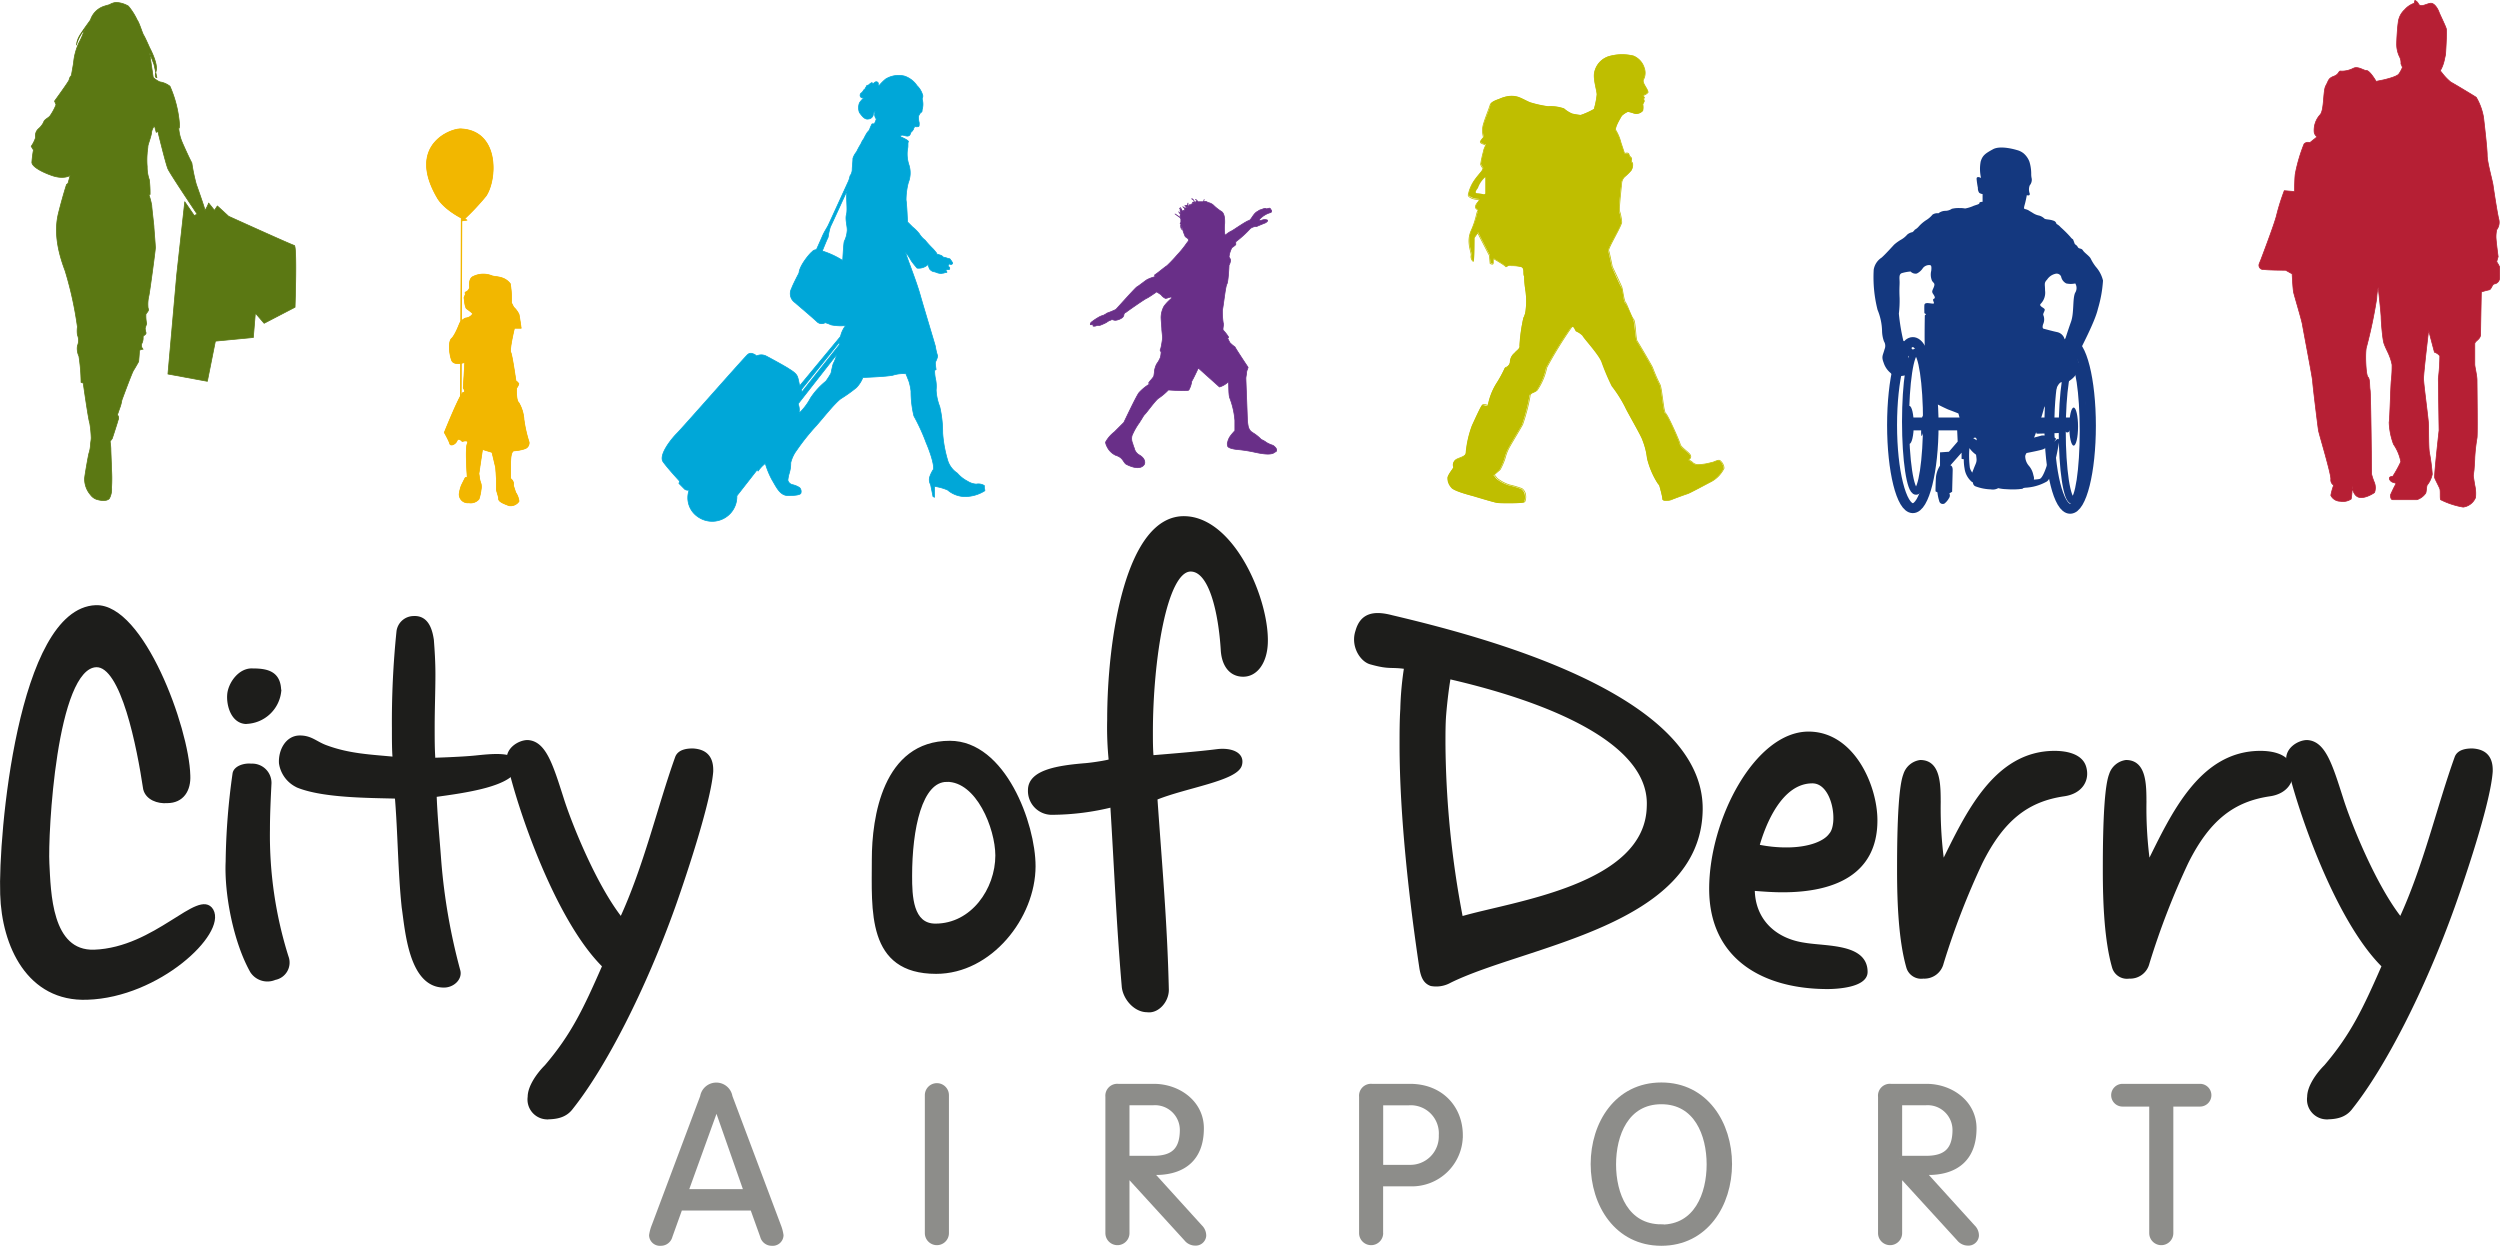
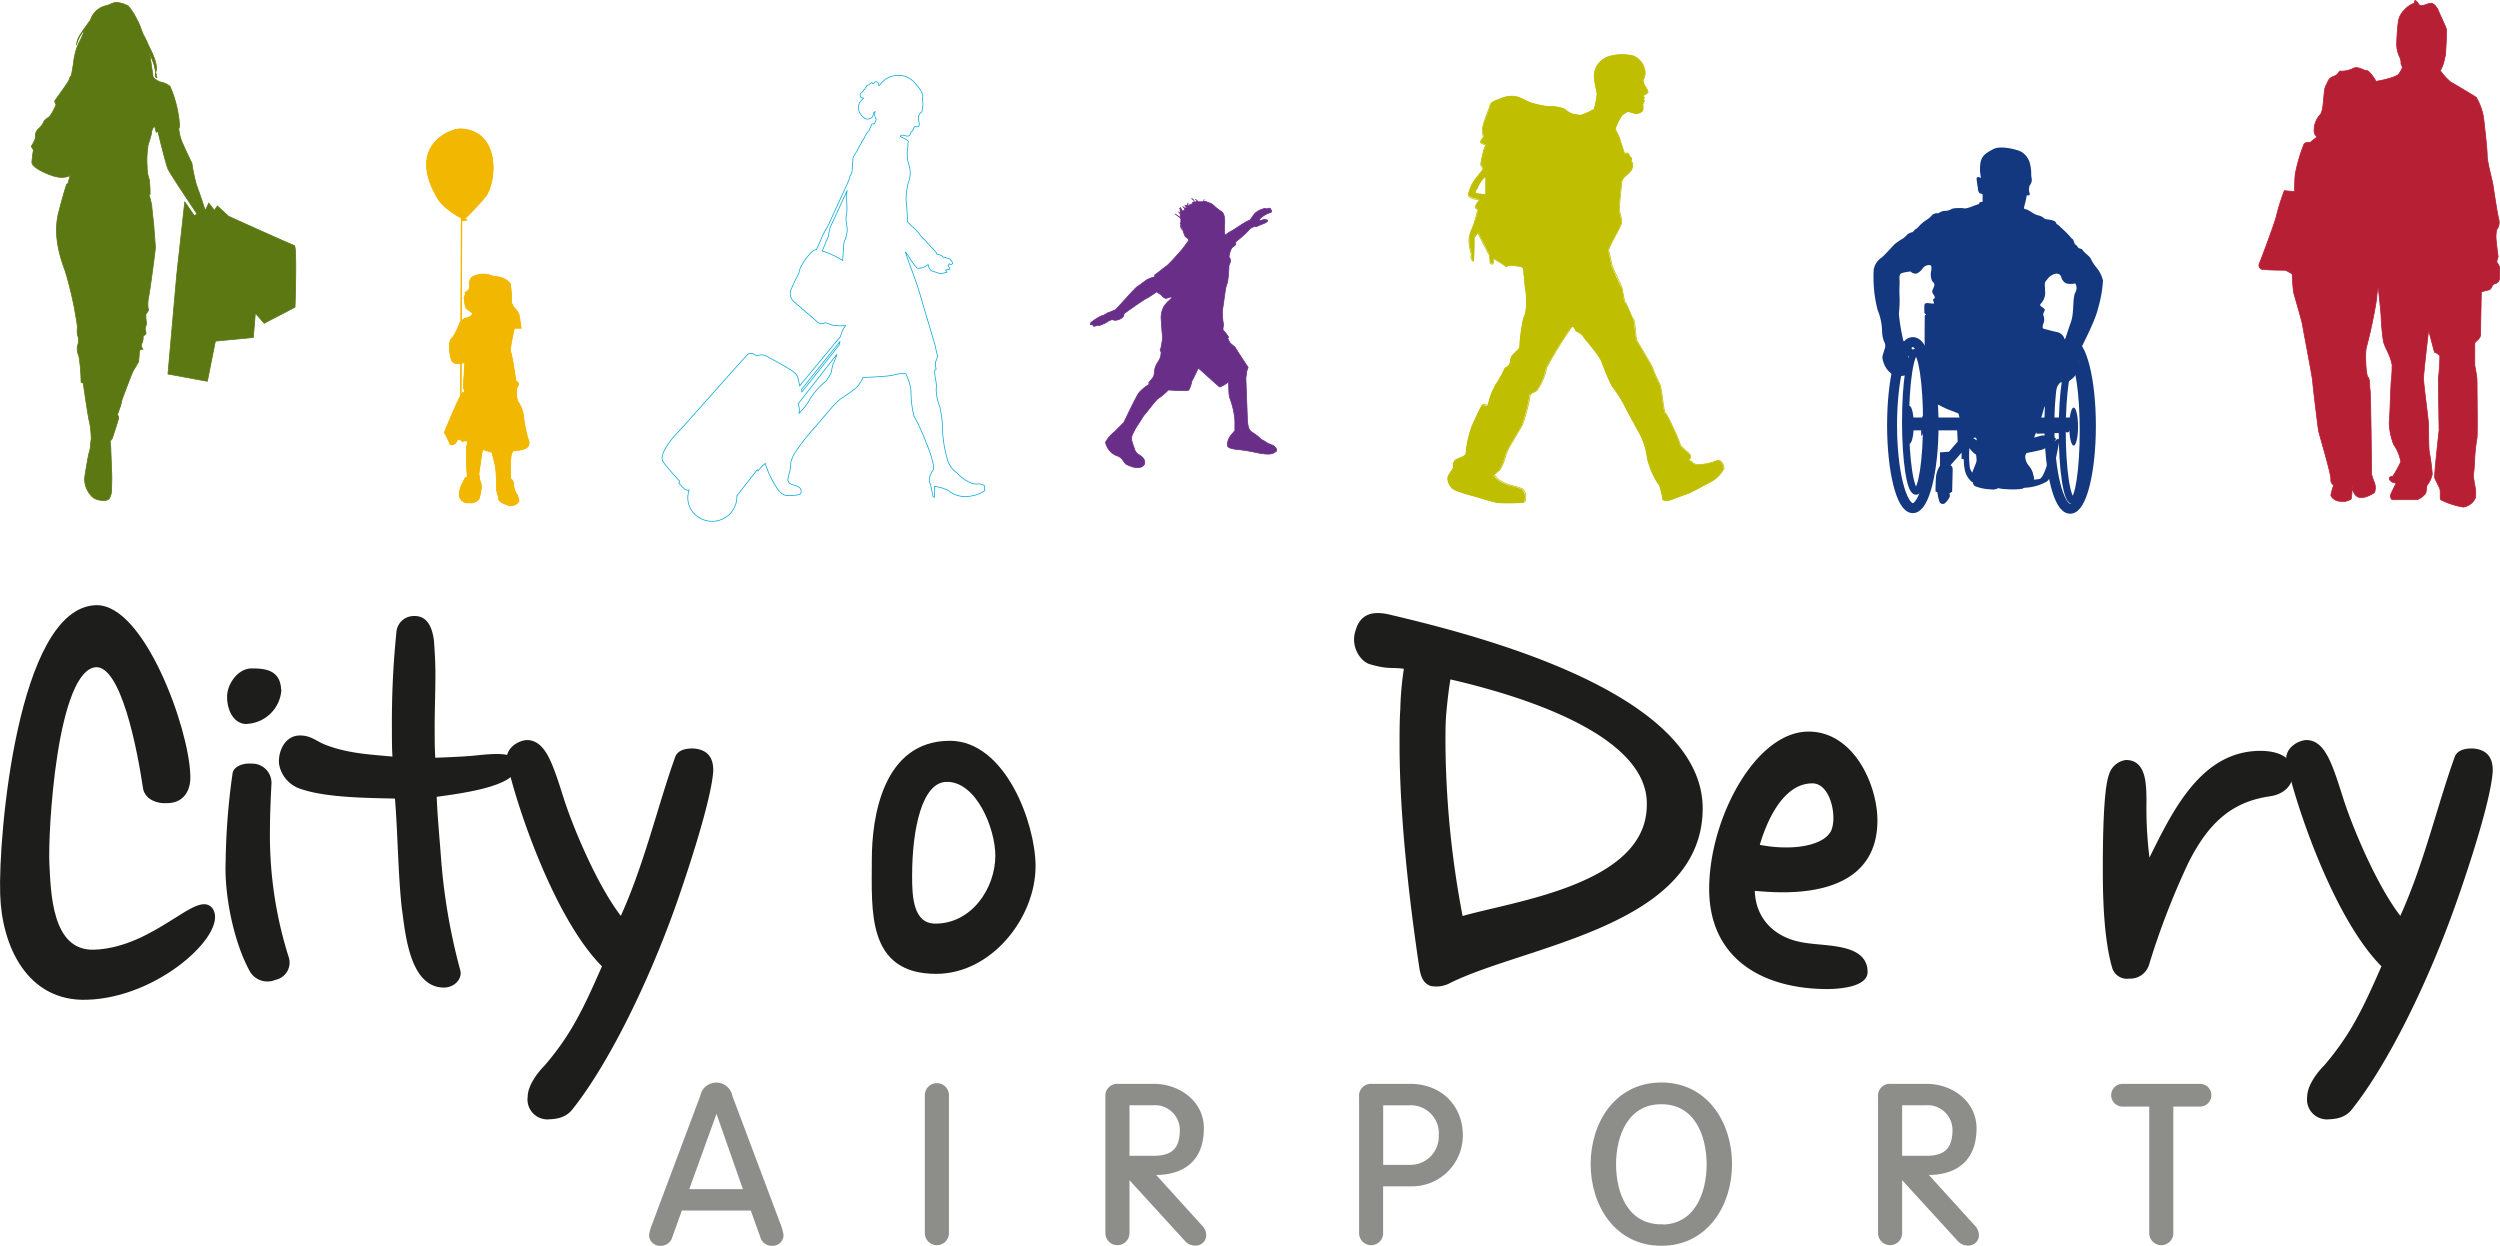
<svg xmlns="http://www.w3.org/2000/svg" id="Layer_1" data-name="Layer 1" width="142.74mm" height="71.13mm" viewBox="0 0 404.61 201.62">
  <defs>
    <style>.cls-1{fill:#b61f34;}.cls-13,.cls-15,.cls-16,.cls-2,.cls-3,.cls-4,.cls-9{fill:none;}.cls-2{stroke:#b61f34;}.cls-11,.cls-13,.cls-15,.cls-16,.cls-2,.cls-9{stroke-linecap:round;stroke-linejoin:round;stroke-width:0.12px;}.cls-3,.cls-4{stroke:#14387f;}.cls-3{stroke-width:1.14px;}.cls-4{stroke-width:1.61px;}.cls-5{fill:#14387f;}.cls-6{fill:#8d8d8a;stroke:#8d8d8a;stroke-width:0.78px;}.cls-7{fill:#1d1d1b;stroke:#1d1d1b;stroke-width:0.6px;}.cls-8{fill:#5b7813;}.cls-9{stroke:#5b7813;}.cls-10,.cls-11{fill:#f2b700;}.cls-11{stroke:#f2b700;}.cls-12{fill:#00a7d8;}.cls-13{stroke:#00a7d8;}.cls-14{fill:#692f88;}.cls-15{stroke:#692f88;}.cls-16{stroke:#bfbe00;}.cls-17{fill:#bfbe00;}</style>
  </defs>
  <title>coda-logo</title>
  <path class="cls-1" d="M400.29,77s0.12,0.83.24,1.53a6,6,0,0,1,.12,2,2.53,2.53,0,0,1-2,1.54A13.09,13.09,0,0,1,395,80.87c-0.13-.24,0-1.42-0.13-1.77s-0.71-1.42-.83-1.77,0.71-7.68.71-7.68-0.12-7.91-.12-8.39a31,31,0,0,0,.24-3.66A1.82,1.82,0,0,0,394,57l-0.94-3.54s-0.82,6.85-.82,7.8,0.82,6.73.82,7.68,0,3.55.12,4.25a33,33,0,0,1,.47,3.55,4.08,4.08,0,0,1-.83,1.77c-0.12.35-.12,1.06-0.23,1.3a2.8,2.8,0,0,1-1.42,1.06h-3.9c-0.47,0-.36-0.83-0.36-0.83s0.59-1.3.82-1.65-0.59-.12-0.94-0.71,0.47-.59.47-0.59a19.33,19.33,0,0,0,1.3-2.36,7.32,7.32,0,0,0-1.18-2.83,11.08,11.08,0,0,1-.71-3.54c0.12-.59.24-6,0.35-6.85a19.77,19.77,0,0,0,.12-2.48,7.49,7.49,0,0,0-.47-1.54c-0.12-.35-0.58-1.18-0.83-1.89s-0.47-3.66-.47-4.25-0.47-4.84-.47-4.84a8.51,8.51,0,0,0-.24,1.77A77.88,77.88,0,0,1,383,56.18c-0.24.71-.12,4.49,0.24,4.84s0.23,1.42.35,2.13,0.24,13.59.24,13.59a9.19,9.19,0,0,0,.48,1.42,2.34,2.34,0,0,1,0,1.54c-0.12.12-1.77,1.18-2.72,0.71s-0.95-2.13-.95-2.13a9.31,9.31,0,0,1-.12,2.48,2.36,2.36,0,0,1-1.77.36,1.7,1.7,0,0,1-1.52-.95,10.26,10.26,0,0,1,.46-1.65,1,1,0,0,1-.46-0.95c0.11-.71-1.9-7.32-2-7.92s-0.94-7.44-.94-7.91-1.55-8.51-1.66-9.22-1.29-4.61-1.42-5.2-0.24-3-.24-3l-1.06-.59s-2.72,0-3.55-.12a0.68,0.68,0,0,1-.71-0.94l0.24-.59S368,36.56,368.41,35a35.21,35.21,0,0,1,1.29-4.14L371.36,31s0-1.89.11-2.83a26.39,26.39,0,0,1,1.42-4.85,0.83,0.83,0,0,1,.94-0.23l1.18-.95a1.18,1.18,0,0,1-.47-0.71,3.72,3.72,0,0,1,.94-2.84c0.71-.71.47-3.9,0.94-4.72s0.36-1.18,1.3-1.53,0.71-.95,1.18-0.83a4.14,4.14,0,0,0,2-.47c0.71-.35,1.66.36,2,0.36,0.59-.12,1.66,1.77,1.66,1.77l1.18-.24s2.12-.47,2.48-0.94,0.59-1.06.59-1.06a1.93,1.93,0,0,0-.23-0.59,2.14,2.14,0,0,0-.24-1.18A4.66,4.66,0,0,1,387.89,7c0-.47.12-2.6,0.24-3.31a3.27,3.27,0,0,1,1.06-2.13A3.53,3.53,0,0,1,390.72.53l0.12-.47a1.16,1.16,0,0,1,.59.59c0.36,0.59,1.18,0,1.89-.12s1.3,1.06,1.42,1.42,1.06,2.24,1.18,2.71S395.8,8.8,395.8,8.8l-0.23,1.06a6.08,6.08,0,0,1-.47,1.3c-0.24.36,0,.47,0,0.47a9,9,0,0,0,1.54,1.65c0.47,0.24,4,2.36,4.13,2.48A9.66,9.66,0,0,1,401.95,19c0.12,1.06.59,5,.59,6.14s0.83,4,.95,4.84,0.71,4.73.94,5.55a2,2,0,0,1-.35,1.65,5.31,5.31,0,0,0-.12,1.18c0,0.59.35,3.19,0.35,3.19a7.66,7.66,0,0,0-.23.83,5.06,5.06,0,0,1,.47.83V45a1,1,0,0,1-.83.95c-0.36,0-.48.83-0.83,0.95a12.75,12.75,0,0,0-1.3.35s-0.12,6-.12,6.85-0.94,1.07-.94,1.54v3.31c0,0.47.36,1.77,0.36,2.6s0.11,8.86,0,9.33a29.38,29.38,0,0,0-.36,3.19c0,0.47-.12,2-0.12,2Z" />
  <path class="cls-2" d="M400.29,77s0.12,0.83.24,1.53a6,6,0,0,1,.12,2,2.53,2.53,0,0,1-2,1.54A13.09,13.09,0,0,1,395,80.87c-0.13-.24,0-1.42-0.13-1.77s-0.71-1.42-.83-1.77,0.71-7.68.71-7.68-0.12-7.91-.12-8.39a31,31,0,0,0,.24-3.66A1.82,1.82,0,0,0,394,57l-0.94-3.54s-0.82,6.85-.82,7.8,0.82,6.73.82,7.68,0,3.55.12,4.25a33,33,0,0,1,.47,3.55,4.08,4.08,0,0,1-.83,1.77c-0.12.35-.12,1.06-0.23,1.3a2.8,2.8,0,0,1-1.42,1.06h-3.9c-0.47,0-.36-0.83-0.36-0.83s0.59-1.3.82-1.65-0.59-.12-0.94-0.71,0.47-.59.47-0.59a19.33,19.33,0,0,0,1.3-2.36,7.32,7.32,0,0,0-1.18-2.83,11.08,11.08,0,0,1-.71-3.54c0.12-.59.24-6,0.35-6.85a19.77,19.77,0,0,0,.12-2.48,7.49,7.49,0,0,0-.47-1.54c-0.12-.35-0.58-1.18-0.83-1.89s-0.47-3.66-.47-4.25-0.47-4.84-.47-4.84a8.51,8.51,0,0,0-.24,1.77A77.88,77.88,0,0,1,383,56.18c-0.24.71-.12,4.49,0.24,4.84s0.23,1.42.35,2.13,0.24,13.59.24,13.59a9.19,9.19,0,0,0,.48,1.42,2.34,2.34,0,0,1,0,1.54c-0.12.12-1.77,1.18-2.72,0.71s-0.95-2.13-.95-2.13a9.31,9.31,0,0,1-.12,2.48,2.36,2.36,0,0,1-1.77.36,1.7,1.7,0,0,1-1.52-.95,10.26,10.26,0,0,1,.46-1.65,1,1,0,0,1-.46-0.95c0.11-.71-1.9-7.32-2-7.92s-0.94-7.44-.94-7.91-1.55-8.51-1.66-9.22-1.29-4.61-1.42-5.2-0.24-3-.24-3l-1.06-.59s-2.72,0-3.55-.12a0.68,0.68,0,0,1-.71-0.94l0.24-.59S368,36.56,368.41,35a35.21,35.21,0,0,1,1.29-4.14L371.36,31s0-1.89.11-2.83a26.39,26.39,0,0,1,1.42-4.85,0.83,0.83,0,0,1,.94-0.23l1.18-.95a1.18,1.18,0,0,1-.47-0.71,3.72,3.72,0,0,1,.94-2.84c0.71-.71.47-3.9,0.94-4.72s0.36-1.18,1.3-1.53,0.71-.95,1.18-0.83a4.14,4.14,0,0,0,2-.47c0.71-.35,1.66.36,2,0.36,0.59-.12,1.66,1.77,1.66,1.77l1.18-.24s2.12-.47,2.48-0.94,0.59-1.06.59-1.06a1.93,1.93,0,0,0-.23-0.59,2.14,2.14,0,0,0-.24-1.18A4.66,4.66,0,0,1,387.89,7c0-.47.12-2.6,0.24-3.31a3.27,3.27,0,0,1,1.06-2.13A3.53,3.53,0,0,1,390.72.53l0.12-.47a1.16,1.16,0,0,1,.59.59c0.36,0.59,1.18,0,1.89-.12s1.3,1.06,1.42,1.42,1.06,2.24,1.18,2.71S395.8,8.8,395.8,8.8l-0.23,1.06a6.08,6.08,0,0,1-.47,1.3c-0.24.36,0,.47,0,0.47a9,9,0,0,0,1.54,1.65c0.47,0.24,4,2.36,4.13,2.48A9.66,9.66,0,0,1,401.95,19c0.12,1.06.59,5,.59,6.14s0.83,4,.95,4.84,0.71,4.73.94,5.55a2,2,0,0,1-.35,1.65,5.31,5.31,0,0,0-.12,1.18c0,0.59.35,3.19,0.35,3.19a7.66,7.66,0,0,0-.23.83,5.06,5.06,0,0,1,.47.83V45a1,1,0,0,1-.83.95c-0.36,0-.48.83-0.83,0.95a12.75,12.75,0,0,0-1.3.35s-0.12,6-.12,6.85-0.94,1.07-.94,1.54v3.31c0,0.47.36,1.77,0.36,2.6s0.11,8.86,0,9.33a29.38,29.38,0,0,0-.36,3.19c0,0.47-.12,2-0.12,2Z" />
  <ellipse class="cls-3" cx="335.46" cy="69.75" rx="1.7" ry="11.26" />
  <path class="cls-4" d="M331.68,68.9c0,7.42,1.5,13.44,3.36,13.44s3.36-6,3.36-13.44S336.89,55.46,335,55.46,331.68,61.48,331.68,68.9Z" />
  <path class="cls-5" d="M314.72,81.48a0.58,0.58,0,0,1-.87-0.4,7,7,0,0,1-.29-1.4l-0.31-.16s0-1.18.07-2.27a4.21,4.21,0,0,1,.66-1.89l0-2.15,1.44-.1,1.42-1.65-0.09-1.92-5.35-.14s-0.35,1.66-.45,1,0.1-1.59.07-2.27,0.33-1.18.43-.92a5.11,5.11,0,0,1,.17.78l20.89,0.64a2,2,0,0,1,1.09-.21c0.59,0.07.83-1,1-.73s0.59,1.8.26,2.15-0.59,0-.78-0.17-0.52.31-.73,0.38-3.74.14-3.74,0.14l-0.14-.4-11.68-.21a4.84,4.84,0,0,0,.9.85c0.59,0.5,2.58,1.75,3.93,1.61a40.62,40.62,0,0,0,4.61-.73c1.11-.28,2.67-0.66,3.1-0.8s2.56,0.21,2.42.57a5.82,5.82,0,0,1-2.08,1.63c-0.71.28-5.11,1.06-6.06,1.25a12.63,12.63,0,0,1-4,.07,4.43,4.43,0,0,1-1.87-1.51,15.12,15.12,0,0,0,.07,3.19c0.24,0.83,1.18,2.22,4,2.1s6.65-.09,7.31-0.31,1.47-3.12,1.58-3.81a18.18,18.18,0,0,1,.52-1.89s1.26-1.68,1-.1-1.06,5.61-1.94,6.22a7.87,7.87,0,0,1-4.47,1c-2.15,0-7-.5-7.66-0.92a3.43,3.43,0,0,1-1.2-2.2,7.46,7.46,0,0,1-.12-1.47l-0.36-.07,0-1-1.82,2.06s0.4,0,.38.81-0.09,3.45-.09,3.45a3.46,3.46,0,0,1-.45.26,0.75,0.75,0,0,1-.07.8A2.91,2.91,0,0,1,314.72,81.48Z" />
  <path class="cls-5" d="M319.68,75.88a1,1,0,0,0-.47.73,2.57,2.57,0,0,0,.19,1.65,12.41,12.41,0,0,0,3.43.64c0.73,0,1.73,0,2.65,0s1.63,0.38,2.3-.1,1.8-.95,1.23-1.75S319.68,75.88,319.68,75.88Z" />
  <path class="cls-5" d="M339.53,50a20.58,20.58,0,0,0,.83-4.59,5.16,5.16,0,0,0-1.16-2.23,7.25,7.25,0,0,1-.85-1.37c-0.26-.43-1-0.9-1.25-1.3s-0.64-.17-0.83-0.54-0.43-.33-0.52-0.59-0.17-.47-0.24-0.64a1.34,1.34,0,0,1-.43-0.4,19.44,19.44,0,0,0-1.59-1.58,2.2,2.2,0,0,0-.66-0.52,0.69,0.69,0,0,0-.54-0.54c-0.54-.21-1.16-0.16-1.4-0.31a2,2,0,0,0-.85-0.5,2.82,2.82,0,0,1-1-.4c-0.29-.19-0.57-0.33-0.73-0.45a2.16,2.16,0,0,0-.59-0.21c-0.21-.07-0.17-0.21,0-0.83s0.31-1.42.31-1.42,0.54,0.21.47-.26a1.84,1.84,0,0,1,0-1.32,1.44,1.44,0,0,0,.33-1.06,3.34,3.34,0,0,1-.09-0.69,6.68,6.68,0,0,0-.29-2.08,3.32,3.32,0,0,0-.94-1.35,2.84,2.84,0,0,0-1.1-.54s-2.59-.82-3.85-0.13-1.7,1-2,2a6.45,6.45,0,0,0,.06,2.65s-0.74-.41-0.72.16a13.47,13.47,0,0,0,.21,1.44,1.28,1.28,0,0,0,.21.8,1.23,1.23,0,0,0,.55.21l0,1.25s-0.54,0-.52.21-0.68.31-1.11,0.52a6,6,0,0,1-1.2.35,4.3,4.3,0,0,0-.92-0.07,4.66,4.66,0,0,0-1.23.12,1.89,1.89,0,0,1-1.09.33,1.88,1.88,0,0,0-1.08.4,1.37,1.37,0,0,0-.95.21,4.07,4.07,0,0,1-1.07.92,6.09,6.09,0,0,0-1.16,1,2.09,2.09,0,0,1-.64.52,1.51,1.51,0,0,1-.38.4,1.77,1.77,0,0,0-.85.4,3.64,3.64,0,0,1-.9.76,7.45,7.45,0,0,0-1.18.83c-0.17.16-1.39,1.54-2.06,2.13a2.88,2.88,0,0,0-1.28,1.94,21.47,21.47,0,0,0,.62,6.51,9.49,9.49,0,0,1,.73,3.4,5.25,5.25,0,0,0,.31,1.71,1.37,1.37,0,0,1,.09,1.28c-0.26,1-.54,1.14-0.14,2.18A3.54,3.54,0,0,0,306,60.38a1.43,1.43,0,0,0,.95.47,4.49,4.49,0,0,0,1.46-.12,2.42,2.42,0,0,0,.62-2c-0.17-.59-0.41-1.28.09-1.11s1.51-.14.85-0.66a10.87,10.87,0,0,1-1.21-1.28,4.13,4.13,0,0,0-.71-0.52,32.09,32.09,0,0,1-.73-4.4,18,18,0,0,0,.12-2.51c-0.07-1.51,0-1.92,0-2.56s-0.16-1.3.36-1.49a7,7,0,0,1,1.42-.26,1.09,1.09,0,0,0,1,.33,2.46,2.46,0,0,0,1-.9,1.32,1.32,0,0,1,1.13-.47c0.19,0.05.29,0.14,0.21,0.92a2.6,2.6,0,0,0,.12,1.61c0.24,0.4.52,0.38,0.33,0.94s-0.45.76-.16,1.18,0.4,0.69.14,0.8-0.07.38,0,.62-0.21.17-.61,0.12-0.9-.12-0.93.29,0,1.3,0,1.3l0.28,0.17-0.21.19s-0.07,3.5,0,5.51,0.12,3.55.12,4.54-0.24,3.15.29,3.45a36.32,36.32,0,0,0,3.36,1.73c0.71,0.26,1.66.64,1.66,0.64s0.14,0.4.35,1.4a18.47,18.47,0,0,0,.48,2.44c0.21,0.42,1.13.33,1.68,0.12s0.52,0.33.38,1.77,0.26,1.59-.09,2.44-0.76,1.77-.52,2.18-0.17,1.14.47,1.44a7.68,7.68,0,0,0,2.5.5A1.78,1.78,0,0,0,323.4,79a6.36,6.36,0,0,0,1.35.17,13.33,13.33,0,0,0,2,0c0.47-.07.68,0,0.85-0.38a1.54,1.54,0,0,1,.33-0.57l0.88-.33c0.54-.21.35-0.71,0.24-1.16a3.18,3.18,0,0,0-.69-1.35,2.39,2.39,0,0,1-.59-1.54c0-.42,1-1.58,1.51-3.22a39.71,39.71,0,0,0,1.44-4.23c0.24-1.33,1.68-1.4,1.84-2.53s0.78-2.11,1.16-2a1.6,1.6,0,0,0,1.37-.35,3.58,3.58,0,0,0,1-1.06c0.14-.35.24-0.47,0.33-0.78a4.4,4.4,0,0,0-.1-1.18A3.19,3.19,0,0,1,336.5,57C336.69,56.48,339.06,52.1,339.53,50Zm-3.69-2.6c-0.43,1-.14,3.22-0.66,4.68s-1,3-1,3A1.59,1.59,0,0,0,333,53.76c-1-.21-2.06-0.52-2.18-0.54s-0.35-.09-0.16-0.73a1.87,1.87,0,0,0,.07-1.42c-0.19-.28.26-0.73,0.19-1s-1.06-.54-0.61-0.94a2.57,2.57,0,0,0,.67-2.11c0-1.06-.21-1.2.33-1.77a2.21,2.21,0,0,1,1.35-.94,0.78,0.78,0,0,1,.92.45,1.58,1.58,0,0,0,.83,1.11,3.4,3.4,0,0,0,1.46,0A1.43,1.43,0,0,1,335.84,47.4Z" />
  <ellipse class="cls-4" cx="309.58" cy="68.8" rx="3.36" ry="13.44" />
  <ellipse class="cls-3" cx="310.1" cy="68.24" rx="1.7" ry="11.26" />
  <rect class="cls-5" x="308.5" y="67.57" width="26.68" height="2.08" />
  <ellipse class="cls-5" cx="335.61" cy="69.04" rx="0.71" ry="3.08" />
  <ellipse class="cls-5" cx="309.02" cy="68.76" rx="0.71" ry="3.07" />
  <path class="cls-6" d="M108.45,200.06a1.53,1.53,0,0,1-1.52,1.17,1.36,1.36,0,0,1-1.49-1.31,6.68,6.68,0,0,1,.43-1.56l7.83-20.87a2.26,2.26,0,0,1,4.46,0L126,198.36a6.73,6.73,0,0,1,.42,1.56,1.36,1.36,0,0,1-1.49,1.31,1.53,1.53,0,0,1-1.52-1.17l-1.63-4.54H110.08ZM116,179.2h-0.07L111,192.84h9.78Z" />
  <path class="cls-6" d="M153.19,199.57a1.56,1.56,0,1,1-3.12,0V177.25a1.56,1.56,0,1,1,3.12,0v22.32Z" />
  <path class="cls-6" d="M182.41,199.57a1.56,1.56,0,1,1-3.12,0V177.5a1.54,1.54,0,0,1,1.67-1.7h5.77c4,0,7.72,2.69,7.72,6.8,0,5.1-3.12,7-6.87,7.16l-1.35,0,8,8.82a1.92,1.92,0,0,1,.6,1.42,1.32,1.32,0,0,1-1.42,1.2,1.84,1.84,0,0,1-1.42-.71L182.41,190v9.6Zm0-12.12h4.25c3.26,0,4.68-1.38,4.68-4.64a4.41,4.41,0,0,0-4.75-4.32h-4.18v9Z" />
  <path class="cls-6" d="M223.47,199.57a1.56,1.56,0,1,1-3.12,0V177.5a1.54,1.54,0,0,1,1.66-1.7h6.17c5.07,0,8.18,3.54,8.18,7.94a7.85,7.85,0,0,1-8.08,7.87h-4.82v8Zm0-10.66h4.61a5,5,0,0,0,5.17-5.17,4.94,4.94,0,0,0-5.32-5.24h-4.46V188.9Z" />
  <path class="cls-6" d="M268.88,175.58c7.19,0,11.05,6.27,11.05,12.82s-3.86,12.83-11.05,12.83-11.05-6.27-11.05-12.83S261.69,175.58,268.88,175.58Zm0,23c5.67,0,7.72-5.31,7.72-10.13s-2.05-10.13-7.72-10.13-7.72,5.31-7.72,10.13S263.21,198.54,268.88,198.54Z" />
  <path class="cls-6" d="M307.46,199.57a1.56,1.56,0,1,1-3.12,0V177.5a1.53,1.53,0,0,1,1.66-1.7h5.78c4,0,7.72,2.69,7.72,6.8,0,5.1-3.12,7-6.87,7.16l-1.34,0,8,8.82a1.91,1.91,0,0,1,.6,1.42,1.32,1.32,0,0,1-1.42,1.2,1.85,1.85,0,0,1-1.42-.71L307.46,190v9.6Zm0-12.12h4.25c3.26,0,4.68-1.38,4.68-4.64a4.41,4.41,0,0,0-4.75-4.32h-4.18v9Z" />
  <path class="cls-6" d="M348.23,178.7h-4.71a1.45,1.45,0,1,1,0-2.9h12.54a1.45,1.45,0,1,1,0,2.9h-4.71v20.87a1.56,1.56,0,1,1-3.12,0V178.7Z" />
  <path class="cls-7" d="M14.14,161.5C4.64,161.87.57,153,.33,144.73,0,135.36,3.16,98.74,15.5,98.24c7.52-.25,14.8,19.61,15,27.25,0.12,2.34-1,4.19-3.45,4.19-1.48.12-3.21-.49-3.58-2-1-6.66-3.58-20.1-7.89-20-6.78.25-8.14,27.5-7.89,32.06S8,154.23,15.25,154c10-.37,17-10,19-6.66C36.34,151,25.61,161.13,14.14,161.5Z" />
  <path class="cls-7" d="M44.47,158.3a3,3,0,0,1-3.7-1.11c-2.71-4.81-4.19-12.58-3.95-17.76a109.73,109.73,0,0,1,1.11-14.18c0.12-1,1.6-1.48,2.71-1.36a2.82,2.82,0,0,1,3,2.84c-0.12,2.47-.25,5.06-0.25,7.52a65.55,65.55,0,0,0,3,20.59A2.56,2.56,0,0,1,44.47,158.3Zm-4.69-41.43c-2.1-.12-2.84-2.71-2.71-4.44s1.73-4.07,3.82-3.95c2.47,0,4.32.49,4.32,3.45A5.58,5.58,0,0,1,39.79,116.86Z" />
  <path class="cls-7" d="M70.37,128.7c0.12,3.45.49,7.15,0.74,10.6a97.32,97.32,0,0,0,3.08,17.76c0.37,1.23-.86,2.47-2.34,2.47-5.43,0-6-9.12-6.54-12.7-0.62-5.92-.62-12-1.11-17.88-4.69-.12-11.84-0.12-15.91-1.73a4.82,4.82,0,0,1-2.84-3.7c-0.12-2,1-4.19,3.08-4.19,1.85,0,2.59,1,4.32,1.6,3.7,1.36,7.15,1.48,11,1.85-0.12-1.23-.12-3-0.12-4.81a142.44,142.44,0,0,1,.74-15.78A2.52,2.52,0,0,1,66.92,100c2-.12,2.71,1.6,3,3.58,0.12,1.6.25,3.45,0.25,5.55,0,2.71-.12,5.67-0.12,8.63,0,1.73,0,3.58.12,5.18-0.12,0,4.32-.12,6.78-0.37s6.54-.74,6.54,1.23C83.44,127,74.81,128.08,70.37,128.7Z" />
  <path class="cls-7" d="M109,146.7c-4.81,13.44-11.22,25.9-16.52,32.56-1,1.36-2.47,1.6-4.07,1.6a2.92,2.92,0,0,1-2.71-3.33c0-1.6,1.36-3.58,2.71-4.93,4.32-5.06,6.29-9.25,9.37-16.28-7.65-7.52-13.81-25.65-15.41-32.92-0.49-2.1,1.73-3.33,3-3.33,2.71,0.12,3.82,3.7,5.55,9.12,1.23,3.95,5.3,14.18,9.62,19.61,3.95-8.51,6.17-18.25,9-26.14,0.37-1.11,1.73-1.23,2.59-1.23,2.1,0.12,3.08,1.23,3,3.45C114.64,130.92,109,146.7,109,146.7Z" />
  <path class="cls-7" d="M151.51,157.31c-11,0-10.11-10-10.11-18.25,0-6.66,1.73-18.87,12.33-18.87,8.76,0,13.57,13.19,13.57,20C167.29,148.43,160.26,157.31,151.51,157.31Zm1.73-31.07c-4.32,0-5.92,7.89-5.92,15.54,0,3.21.12,8,4.07,8,6,0,10-5.8,10-11.34C161.37,134,158.29,126.23,153.24,126.23Z" />
-   <path class="cls-7" d="M201.2,109.22c-2.09,0-3.21-1.73-3.33-4.07C197.5,99.23,196,92.2,192.7,92.2c-4.19,0-6.41,14.8-6.41,26.27,0,1.36,0,2.84.12,4.07,3-.25,7.65-0.62,10.6-1,2-.25,4.19.37,3.7,2.22-0.62,2.34-8.88,3.45-13.69,5.43,0.74,10.73,1.6,20.1,1.85,31,0,1.85-1.6,3.58-3.21,3.33-2,0-3.7-2.1-3.82-3.95-0.86-10-1.23-19.36-1.85-29.23a41.08,41.08,0,0,1-9.62,1.23,3.56,3.56,0,0,1-3.7-3.7c0-3,4.56-3.7,9.12-4.07,1.36-.12,4.44-0.62,3.95-0.74a52.66,52.66,0,0,1-.25-6.54c0-13.32,3.08-33,12.33-32.68,7.77,0.25,13.32,13.32,13.07,20.22C204.78,107.12,203.3,109.22,201.2,109.22Z" />
-   <path class="cls-7" d="M234.62,158.79a4.45,4.45,0,0,1-3,.49c-1-.37-1.36-1.23-1.6-2.59-1.61-10.73-3.21-24.54-3.21-36.13,0-2,0-3.95.12-5.8a51.1,51.1,0,0,1,.62-6.78c-2.59-.37-2.59.12-5.67-0.74-1.48-.37-3-2.71-2.22-5.05,0.74-2.71,2.71-3.08,5.55-2.34,14.06,3.33,50.31,12.58,50.06,31.2S246.83,152.75,234.62,158.79Zm-0.12-49.2c-0.37,2.1-.62,4.56-0.74,6s-0.12,3.21-.12,4.93a154.08,154.08,0,0,0,2.84,28.11c8.26-2.47,30.09-5.06,30.34-18.13C267.42,117.73,242.51,111.44,234.5,109.59Z" />
+   <path class="cls-7" d="M234.62,158.79a4.45,4.45,0,0,1-3,.49c-1-.37-1.36-1.23-1.6-2.59-1.61-10.73-3.21-24.54-3.21-36.13,0-2,0-3.95.12-5.8a51.1,51.1,0,0,1,.62-6.78c-2.59-.37-2.59.12-5.67-0.74-1.48-.37-3-2.71-2.22-5.05,0.74-2.71,2.71-3.08,5.55-2.34,14.06,3.33,50.31,12.58,50.06,31.2S246.83,152.75,234.62,158.79Zm-0.12-49.2c-0.37,2.1-.62,4.56-0.74,6s-0.12,3.21-.12,4.93a154.08,154.08,0,0,0,2.84,28.11c8.26-2.47,30.09-5.06,30.34-18.13C267.42,117.73,242.51,111.44,234.5,109.59" />
  <path class="cls-7" d="M288.51,144.11c-1.6,0-3.21-.12-4.81-0.25,0,4.93,3.33,8.26,8.26,9,3.58,0.62,10,.12,10,4.44,0,2.22-4.69,2.47-6.17,2.47-10.24,0-18.87-4.69-18.87-15.91s7.4-25.16,15.78-25.16c7.15,0,10.85,8.51,10.85,14.06C303.56,141.4,296.65,144.11,288.51,144.11Zm4.81-17.63c-5.18,0-7.89,6.91-8.88,10.48a22.46,22.46,0,0,0,4.69.49c3.82,0,6.29-1.11,7.15-2.34C297.88,133.39,296.9,126.48,293.32,126.48Z" />
-   <path class="cls-7" d="M334,128.58c-5.79.86-9.86,3.82-13.44,11a123.31,123.31,0,0,0-6.29,16.28,2.9,2.9,0,0,1-3,2.22,2.2,2.2,0,0,1-2.46-1.6c-1.23-4.32-1.48-10.36-1.48-15.54,0-3.33,0-12.95,1-15.54a3,3,0,0,1,2.46-2.1c3,0,3,3.7,3,6.66a65.23,65.23,0,0,0,.62,9.86c3.94-8,8.51-18,18.12-18,1.36,0,4.19.25,4.81,2.34S336.73,128.21,334,128.58Z" />
  <path class="cls-7" d="M367.31,128.58c-5.79.86-9.87,3.82-13.44,11a123.31,123.31,0,0,0-6.29,16.28,2.9,2.9,0,0,1-3,2.22,2.2,2.2,0,0,1-2.47-1.6c-1.23-4.32-1.48-10.36-1.48-15.54,0-3.33,0-12.95,1-15.54a3,3,0,0,1,2.46-2.1c3,0,3,3.7,3,6.66a65.22,65.22,0,0,0,.62,9.86c3.95-8,8.51-18,18.13-18,1.36,0,4.19.25,4.81,2.34S370,128.21,367.31,128.58Z" />
  <path class="cls-7" d="M397,146.7c-4.81,13.44-11.22,25.9-16.52,32.56-1,1.36-2.46,1.6-4.07,1.6a2.92,2.92,0,0,1-2.71-3.33c0-1.6,1.36-3.58,2.71-4.93,4.32-5.06,6.29-9.25,9.37-16.28-7.64-7.52-13.81-25.65-15.41-32.92-0.49-2.1,1.73-3.33,3-3.33,2.71,0.12,3.82,3.7,5.55,9.12,1.23,3.95,5.3,14.18,9.62,19.61,3.95-8.51,6.16-18.25,9-26.14,0.37-1.11,1.73-1.23,2.59-1.23,2.09,0.12,3.08,1.23,3,3.45C402.7,130.92,397,146.7,397,146.7Z" />
  <path class="cls-8" d="M14.64,3.23A3.46,3.46,0,0,1,16.88,1c0.37-.12.83-0.24,0.83-0.24A2.58,2.58,0,0,1,18.77.39a4.33,4.33,0,0,1,2,.59A10.32,10.32,0,0,1,22.2,3.23c0.36,0.47.83,2.13,1.06,2.48s0.95,2,.95,2,1.42,2.6,1.06,3.78,0.12,1.06.12,1.06l-0.47-2.13L24.21,8.54l0.59,4a4.11,4.11,0,0,0,1.06.71,3.53,3.53,0,0,1,1.65.71,18.75,18.75,0,0,1,1.54,6.14c0,1.06-.13.47-0.13,0.47a7.08,7.08,0,0,0,.48,2.24c0.23,0.59,1.42,3.19,1.65,3.55a29.64,29.64,0,0,0,.71,3.43c0.12,0.35,1.42,4,1.42,4.25a5.48,5.48,0,0,0,.59-1.18l0.94,1.18,0.47-.71L37,35s10.16,4.61,10.63,4.72,0.12,10,.12,10l-5,2.6-1.42-1.65L41,54.62l-6.14.59-1.3,6.5-6.38-1.18,1.42-16.07,1.3-11.81,1.54,2.24,0.47-.24s-4.37-6.5-4.73-7.32-1.65-6.14-1.65-6.14l-0.24.24L25,20.36a2.23,2.23,0,0,0-.47,1.06c0,0.47-.59,2-0.59,2.24s-0.12.95-.12,1.18a12.81,12.81,0,0,0,0,2.13,6.14,6.14,0,0,0,.35,2.13,18.25,18.25,0,0,1,.12,2.37H24.09a12,12,0,0,1,.47,1.77c0,0.35.35,3.19,0.35,3.42s0.24,3,.24,3.43-0.95,7.44-1.06,7.8a5.91,5.91,0,0,0-.12,2c0.24,0.35-.23.71-0.35,0.95a5.81,5.81,0,0,0,.12,1.54l-0.24.71a2.54,2.54,0,0,0,.12.71c0.12,0.36-.46.48-0.46,0.71a2.05,2.05,0,0,1-.25,1.18,0.89,0.89,0,0,0,.25.83s-0.6,0-.6.35-0.12,1.65-.12,1.65-0.59,1.06-.83,1.42-1.77,4.49-1.89,4.84a6.33,6.33,0,0,1-.35,1.3L19,67.14a0.73,0.73,0,0,1,.12.83c-0.12.47-.95,3-0.95,3l-0.35.47a9.18,9.18,0,0,1,.12,1.18c0,0.36.12,3.07,0.12,3.43a22.71,22.71,0,0,1,0,2.84,3.2,3.2,0,0,1-.35,1.77c-0.46.59-1.77,0.24-1.77,0.24a2.07,2.07,0,0,1-1.3-.83,3.92,3.92,0,0,1-.95-2.6c0-.35.6-3.78,0.71-4.13a5,5,0,0,0,.24-1.3c0-.24.12-0.83,0.12-1.18a18,18,0,0,0-.23-2.36c-0.23-.59-1.06-6.5-1.06-6.5l-0.35-.12a29.55,29.55,0,0,0-.35-4.25,2.83,2.83,0,0,1-.24-1.66,2.28,2.28,0,0,0,0-1.77,4.8,4.8,0,0,1,0-1.3,57.69,57.69,0,0,0-2-9.1c-1.3-3.42-1.77-6.5-1.06-9.33s1.3-4.61,1.3-4.61L11,29.69l0.36-1.3s-1,.71-3,0-3.2-1.54-3.2-2.12a18.19,18.19,0,0,1,.25-2l-0.36-.59a5.19,5.19,0,0,0,.71-1.42,1.5,1.5,0,0,1,.47-1.42,3.27,3.27,0,0,0,.83-1.06c0.12-.47.83-0.71,1.06-1.06a8.91,8.91,0,0,0,.95-1.77l-0.24-.59s2.24-3.07,2.36-3.43a1.24,1.24,0,0,1,.36-0.71s0.23-1.3.35-2a9.69,9.69,0,0,1,.94-3.43,10.22,10.22,0,0,0,.83-2,6.62,6.62,0,0,0-1.3,2.48,4,4,0,0,1,.47-1.42c0.12-.24.94-1.42,0.94-1.42Z" />
  <path class="cls-9" d="M14.64,3.23A3.46,3.46,0,0,1,16.88,1c0.37-.12.83-0.24,0.83-0.24A2.58,2.58,0,0,1,18.77.39a4.33,4.33,0,0,1,2,.59A10.32,10.32,0,0,1,22.2,3.23c0.36,0.47.83,2.13,1.06,2.48s0.95,2,.95,2,1.42,2.6,1.06,3.78,0.12,1.06.12,1.06l-0.47-2.13L24.21,8.54l0.59,4a4.11,4.11,0,0,0,1.06.71,3.53,3.53,0,0,1,1.65.71,18.75,18.75,0,0,1,1.54,6.14c0,1.06-.13.47-0.13,0.47a7.08,7.08,0,0,0,.48,2.24c0.23,0.59,1.42,3.19,1.65,3.55a29.64,29.64,0,0,0,.71,3.43c0.12,0.35,1.42,4,1.42,4.25a5.48,5.48,0,0,0,.59-1.18l0.94,1.18,0.47-.71L37,35s10.16,4.61,10.63,4.72,0.12,10,.12,10l-5,2.6-1.42-1.65L41,54.62l-6.14.59-1.3,6.5-6.38-1.18,1.42-16.07,1.3-11.81,1.54,2.24,0.47-.24s-4.37-6.5-4.73-7.32-1.65-6.14-1.65-6.14l-0.24.24L25,20.36a2.23,2.23,0,0,0-.47,1.06c0,0.47-.59,2-0.59,2.24s-0.12.95-.12,1.18a12.81,12.81,0,0,0,0,2.13,6.14,6.14,0,0,0,.35,2.13,18.25,18.25,0,0,1,.12,2.37H24.09a12,12,0,0,1,.47,1.77c0,0.35.35,3.19,0.35,3.42s0.24,3,.24,3.43-0.95,7.44-1.06,7.8a5.91,5.91,0,0,0-.12,2c0.24,0.35-.23.71-0.35,0.95a5.81,5.81,0,0,0,.12,1.54l-0.24.71a2.54,2.54,0,0,0,.12.71c0.12,0.36-.46.48-0.46,0.71a2.05,2.05,0,0,1-.25,1.18,0.89,0.89,0,0,0,.25.83s-0.6,0-.6.35-0.12,1.65-.12,1.65-0.59,1.06-.83,1.42-1.77,4.49-1.89,4.84a6.33,6.33,0,0,1-.35,1.3L19,67.14a0.73,0.73,0,0,1,.12.83c-0.12.47-.95,3-0.95,3l-0.35.47a9.18,9.18,0,0,1,.12,1.18c0,0.36.12,3.07,0.12,3.43a22.71,22.71,0,0,1,0,2.84,3.2,3.2,0,0,1-.35,1.77c-0.46.59-1.77,0.24-1.77,0.24a2.07,2.07,0,0,1-1.3-.83,3.92,3.92,0,0,1-.95-2.6c0-.35.6-3.78,0.71-4.13a5,5,0,0,0,.24-1.3c0-.24.12-0.83,0.12-1.18a18,18,0,0,0-.23-2.36c-0.23-.59-1.06-6.5-1.06-6.5l-0.35-.12a29.55,29.55,0,0,0-.35-4.25,2.83,2.83,0,0,1-.24-1.66,2.28,2.28,0,0,0,0-1.77,4.8,4.8,0,0,1,0-1.3,57.69,57.69,0,0,0-2-9.1c-1.3-3.42-1.77-6.5-1.06-9.33s1.3-4.61,1.3-4.61L11,29.69l0.36-1.3s-1,.71-3,0-3.2-1.54-3.2-2.12a18.19,18.19,0,0,1,.25-2l-0.36-.59a5.19,5.19,0,0,0,.71-1.42,1.5,1.5,0,0,1,.47-1.42,3.27,3.27,0,0,0,.83-1.06c0.12-.47.83-0.71,1.06-1.06a8.91,8.91,0,0,0,.95-1.77l-0.24-.59s2.24-3.07,2.36-3.43a1.24,1.24,0,0,1,.36-0.71s0.23-1.3.35-2a9.69,9.69,0,0,1,.94-3.43,10.22,10.22,0,0,0,.83-2,6.62,6.62,0,0,0-1.3,2.48,4,4,0,0,1,.47-1.42c0.12-.24.94-1.42,0.94-1.42Z" />
  <path class="cls-10" d="M74.4,52.29a2.23,2.23,0,0,1,.94-0.82,1.47,1.47,0,0,0,1.18-.71,8.42,8.42,0,0,0-1.06-.83,3,3,0,0,1-.24-0.82l-0.12-.95,0.24-.59s-0.24-.24.12-0.35A1,1,0,0,0,76,46.51s-0.24-1.42.59-1.77a3.7,3.7,0,0,1,3-.12c0.59,0.24,2,0,3,1.3A15.2,15.2,0,0,1,82.78,49l0.36,0.71A3.78,3.78,0,0,1,84,50.88c0.12,0.59.35,2.24,0.35,2.24H83.26s-0.83,3.43-.59,3.9,0.83,4.61.83,4.61a1.76,1.76,0,0,1,.47.47,1.91,1.91,0,0,1-.36.71s-0.12,2,.36,2.36a6.13,6.13,0,0,1,.83,2.72,21.28,21.28,0,0,0,.83,3.66A1,1,0,0,1,85,72.61a6.63,6.63,0,0,1-1.77.35c-0.59,0-.59,1.66-0.59,2.13v2.36a1.19,1.19,0,0,1,.47.71v0.47l0.35,1.06A3.3,3.3,0,0,1,84,81.12a1.61,1.61,0,0,1-1.65.71c-0.59-.24-1.65-0.59-1.65-1.07s-0.36-1.18-.36-1.65V77.46l-0.12-1.77-0.59-2.48-1.54-.47-0.58,3.9,0.11,0.83a5,5,0,0,0,.24.83,2.53,2.53,0,0,1,0,.94,7.63,7.63,0,0,1-.34,1.54,1.77,1.77,0,0,1-1.66.59,1.38,1.38,0,0,1-1.54-1.42,5.9,5.9,0,0,1,.36-1.42l0.59-1.18c0.24-.23.36,0,0.36,0s-0.36-4.84,0-5.55-0.83-.35-0.83-0.35-0.59-.71-0.83-0.12-1.06.94-1.18,0.47S71.91,70,71.91,70s2.61-6.5,3.07-6.5,0-.71,0-0.71l0.24-4.13s-1.77.59-2.13-.35-0.59-3,0-3.54S74.4,52.29,74.4,52.29Z" />
  <path class="cls-11" d="M74.4,52.29a2.23,2.23,0,0,1,.94-0.82,1.47,1.47,0,0,0,1.18-.71,8.42,8.42,0,0,0-1.06-.83,3,3,0,0,1-.24-0.82l-0.12-.95,0.24-.59s-0.24-.24.12-0.35A1,1,0,0,0,76,46.51s-0.24-1.42.59-1.77a3.7,3.7,0,0,1,3-.12c0.59,0.24,2,0,3,1.3A15.2,15.2,0,0,1,82.78,49l0.36,0.71A3.78,3.78,0,0,1,84,50.88c0.12,0.59.35,2.24,0.35,2.24H83.26s-0.83,3.43-.59,3.9,0.83,4.61.83,4.61a1.76,1.76,0,0,1,.47.47,1.91,1.91,0,0,1-.36.71s-0.12,2,.36,2.36a6.13,6.13,0,0,1,.83,2.72,21.28,21.28,0,0,0,.83,3.66A1,1,0,0,1,85,72.61a6.63,6.63,0,0,1-1.77.35c-0.59,0-.59,1.66-0.59,2.13v2.36a1.19,1.19,0,0,1,.47.71v0.47l0.35,1.06A3.3,3.3,0,0,1,84,81.12a1.61,1.61,0,0,1-1.65.71c-0.59-.24-1.65-0.59-1.65-1.07s-0.36-1.18-.36-1.65V77.46l-0.12-1.77-0.59-2.48-1.54-.47-0.58,3.9,0.11,0.83a5,5,0,0,0,.24.83,2.53,2.53,0,0,1,0,.94,7.63,7.63,0,0,1-.34,1.54,1.77,1.77,0,0,1-1.66.59,1.38,1.38,0,0,1-1.54-1.42,5.9,5.9,0,0,1,.36-1.42l0.59-1.18c0.24-.23.36,0,0.36,0s-0.36-4.84,0-5.55-0.83-.35-0.83-0.35-0.59-.71-0.83-0.12-1.06.94-1.18,0.47S71.91,70,71.91,70s2.61-6.5,3.07-6.5,0-.71,0-0.71l0.24-4.13s-1.77.59-2.13-.35-0.59-3,0-3.54S74.4,52.29,74.4,52.29Z" />
  <path class="cls-10" d="M74.63,65.17l0.12-29.42,0.83-.12-0.36-.24a38.7,38.7,0,0,0,3.43-3.66c1.78-2.6,2.25-10.52-4-10.87-1.65-.12-8.86,2.6-3.9,11.11,1.06,1.89,3.9,3.31,3.9,3.31L74.52,66Z" />
  <path class="cls-11" d="M74.63,65.17l0.12-29.42,0.83-.12-0.36-.24a38.7,38.7,0,0,0,3.43-3.66c1.78-2.6,2.25-10.52-4-10.87-1.65-.12-8.86,2.6-3.9,11.11,1.06,1.89,3.9,3.31,3.9,3.31L74.52,66Z" />
-   <path class="cls-12" d="M159.31,79.06V78.59a1.79,1.79,0,0,0-1.3-.24,2.92,2.92,0,0,1-1.42-.47,5.37,5.37,0,0,1-1.65-1.3,3.85,3.85,0,0,1-1.54-2,20.41,20.41,0,0,1-.83-4.49,18.69,18.69,0,0,0-.47-4.25,8.56,8.56,0,0,1-.59-2.72,5.69,5.69,0,0,0-.12-1.89,6.4,6.4,0,0,1-.12-1.3l0.23-.12s-0.12-.83-0.12-1.06,0.36-.71.36-1.18a10.13,10.13,0,0,1-.36-1.54c-0.12-.47-1.77-5.91-2.48-8.39s-2.13-5.91-2.36-6.85a9.69,9.69,0,0,1,.95,1.42,13.81,13.81,0,0,0,.94,1.18,2.18,2.18,0,0,0,1.77-.59,4.67,4.67,0,0,0,.24.71,1.18,1.18,0,0,0,.71.47c0.24,0,.59.23,0.83,0.23a1,1,0,0,0,.59,0c0.24,0,.37-0.12.59-0.12s0-.23-0.12-0.35a1.2,1.2,0,0,1,.35-0.12h0.24a0.29,0.29,0,0,0-.12-0.47c-0.12-.12-0.12-0.12,0-0.23l0.12-.24a0.51,0.51,0,0,0,.35.12c0.24-.12.24-0.24,0.12-0.35a0.63,0.63,0,0,0-.24-0.35,0.3,0.3,0,0,0-.36-0.24,2.93,2.93,0,0,0-.83-0.24,1,1,0,0,0-.59-0.36,1.19,1.19,0,0,0-.47-0.12V41s-0.47-.59-0.59-0.71a17.44,17.44,0,0,1-1.3-1.42,3.81,3.81,0,0,1-.95-1.06,7.07,7.07,0,0,0-1.06-1.06l-0.83-.83s-0.12-3-.24-3.54a11.22,11.22,0,0,1,.37-2.83,4.21,4.21,0,0,0,.11-2.83,5.59,5.59,0,0,1-.24-2.6c0.13-.47,0-0.95.13-1.18s-1.31-.83-1.31-0.83,0-.24.35-0.24,1.06,0.47,1.3-.23a0.73,0.73,0,0,1,.35-0.47V21.06a0.12,0.12,0,0,0,.12-0.12,1.63,1.63,0,0,1,.24-0.47,0.93,0.93,0,0,0,.59,0c0.12,0,.12-0.24.12-0.59a3.73,3.73,0,0,1-.12-1.06,2.51,2.51,0,0,1,.35-0.59c0.12-.12.24,0,0.24-0.47a3,3,0,0,0,0-1.77,1.22,1.22,0,0,0,.12-0.48,3.47,3.47,0,0,0-.95-1.65,4,4,0,0,0-2-1.54,4,4,0,0,0-3.07.47,7.91,7.91,0,0,0-1.06,1.06,0.26,0.26,0,0,1-.12-0.36,0.35,0.35,0,0,0-.48-0.23c-0.23.12-.35,0.35-0.47,0.23s0-.12-0.11-0.12a1.56,1.56,0,0,0-.48.35,1.19,1.19,0,0,1-.35.12,0.24,0.24,0,0,1-.12.24c0,0.12-.12.12-0.12,0.23a0.42,0.42,0,0,1-.23.23,1.6,1.6,0,0,1-.35.47,0.44,0.44,0,0,0-.24.36,0.41,0.41,0,0,0,.35.47c0.35,0,.12.12,0,0.24a3.29,3.29,0,0,0-.47.59,2.24,2.24,0,0,0,0,1.53c0.35,0.47.83,1.18,1.42,1.06a0.87,0.87,0,0,0,.83-0.71,0.46,0.46,0,0,1,.24-0.47c0.12-.12,0,0.12,0,0.23a1.16,1.16,0,0,0,.24.94,2.83,2.83,0,0,1-.35.83,0.35,0.35,0,0,0-.35,0,5.74,5.74,0,0,0-.37.83,1.19,1.19,0,0,1-.35.47,9,9,0,0,0-.59,1.06,3.78,3.78,0,0,0-.47.83,14.27,14.27,0,0,0-.71,1.3,3.28,3.28,0,0,0-.59,1.06c0,0.47-.12,1.42-0.12,1.89a1.77,1.77,0,0,1-.35.95,4.79,4.79,0,0,1-.24.83c-0.12.24-3.07,6.73-3.31,7.21s-0.59.94-.95,1.78-0.94,2.12-.94,2.12a0.92,0.92,0,0,0-.71.35c-0.23.12-2,2.13-2.11,3.43,0,0-1,1.89-1.19,2.48a1.75,1.75,0,0,0,.47,2.24c0.83,0.71,3.19,2.72,3.67,3.19a1.07,1.07,0,0,0,1.29.12,5.2,5.2,0,0,1,.94.35,7.78,7.78,0,0,0,2.37.12,4.56,4.56,0,0,0-.83,1.77l-6.62,8s-0.11-.71-0.24-1.18-0.24-.83-1.41-1.54c-0.47-.35-3.31-1.89-3.78-2.13a1.74,1.74,0,0,0-1.54,0,1.27,1.27,0,0,0-.59-0.36,0.75,0.75,0,0,0-.83.12c-0.35.24-10.51,11.81-11.46,12.76s-3,3.54-2.24,4.61S110,77.88,110,77.88l-0.12.35,0.94,0.95a0.88,0.88,0,0,0,.72.12A3.71,3.71,0,0,0,113,83.67a4,4,0,0,0,6.26-3.43L122.57,76l0.12,0.24A5.51,5.51,0,0,1,123.86,75a13.68,13.68,0,0,0,1.06,2.6c0.71,1.18,1.3,2.6,2.6,2.6s2.12-.12,2.12-0.47a0.88,0.88,0,0,0-.24-0.82,3.57,3.57,0,0,0-1.18-.48,1,1,0,0,1-.71-0.71,6.63,6.63,0,0,1,.24-1.18,5.37,5.37,0,0,0,.23-1.65,5.44,5.44,0,0,1,.94-2,35.91,35.91,0,0,1,3.19-4c1.06-1.19,3-3.67,4-4.38a23.35,23.35,0,0,0,2.48-1.77,4.91,4.91,0,0,0,1.06-1.65s3.66-.12,4.84-0.36a5.36,5.36,0,0,1,2.13-.24l0.47,1.18a8.29,8.29,0,0,1,.35,1.65,16.86,16.86,0,0,0,.47,4,31.53,31.53,0,0,1,2,4.37c0.46,1.06,1.29,3.31,1.17,4.25a5.14,5.14,0,0,0-.59,1.18,1.56,1.56,0,0,0,.12,1.3L151,80.36l0.24,0.12V78.71a8.5,8.5,0,0,1,2.12.59,4.43,4.43,0,0,0,2.6,1.06,6,6,0,0,0,3.43-.94A0.6,0.6,0,0,0,159.31,79.06Zm-24.46-20.2c-0.12.36-.36,1.54-0.36,1.54a10.68,10.68,0,0,1-.83,1.3,11.76,11.76,0,0,0-2.48,2.72,9.63,9.63,0,0,1-1.88,2.48,2.46,2.46,0,0,0-.13-1.54l6.26-8A6.54,6.54,0,0,1,134.85,58.86Zm0.95-3-6,7.56-0.11-.36,6.26-7.8Zm1.3-18.43a4.42,4.42,0,0,1-.47,1.66c-0.12.59-.24,3.07-0.24,3.07a13.8,13.8,0,0,0-3.31-1.54s0.71-1.77.95-2.24a10.85,10.85,0,0,1,.36-1.66c0.24-.47,2.72-5.9,2.72-5.9-0.24,1.06.12,3.07-.12,3.9S137.21,36.77,137.1,37.48Z" />
  <path class="cls-13" d="M159.31,79.06V78.59a1.79,1.79,0,0,0-1.3-.24,2.92,2.92,0,0,1-1.42-.47,5.37,5.37,0,0,1-1.65-1.3,3.85,3.85,0,0,1-1.54-2,20.41,20.41,0,0,1-.83-4.49,18.69,18.69,0,0,0-.47-4.25,8.56,8.56,0,0,1-.59-2.72,5.69,5.69,0,0,0-.12-1.89,6.4,6.4,0,0,1-.12-1.3l0.23-.12s-0.12-.83-0.12-1.06,0.36-.71.36-1.18a10.13,10.13,0,0,1-.36-1.54c-0.12-.47-1.77-5.91-2.48-8.39s-2.13-5.91-2.36-6.85a9.69,9.69,0,0,1,.95,1.42,13.81,13.81,0,0,0,.94,1.18,2.18,2.18,0,0,0,1.77-.59,4.67,4.67,0,0,0,.24.71,1.18,1.18,0,0,0,.71.47c0.24,0,.59.23,0.83,0.23a1,1,0,0,0,.59,0c0.24,0,.37-0.12.59-0.12s0-.23-0.12-0.35a1.2,1.2,0,0,1,.35-0.12h0.24a0.29,0.29,0,0,0-.12-0.47c-0.12-.12-0.12-0.12,0-0.23l0.12-.24a0.51,0.51,0,0,0,.35.12c0.24-.12.24-0.24,0.12-0.35a0.63,0.63,0,0,0-.24-0.35,0.3,0.3,0,0,0-.36-0.24,2.93,2.93,0,0,0-.83-0.24,1,1,0,0,0-.59-0.36,1.19,1.19,0,0,0-.47-0.12V41s-0.47-.59-0.59-0.71a17.44,17.44,0,0,1-1.3-1.42,3.81,3.81,0,0,1-.95-1.06,7.07,7.07,0,0,0-1.06-1.06l-0.83-.83s-0.12-3-.24-3.54a11.22,11.22,0,0,1,.37-2.83,4.21,4.21,0,0,0,.11-2.83,5.59,5.59,0,0,1-.24-2.6c0.13-.47,0-0.95.13-1.18s-1.31-.83-1.31-0.83,0-.24.35-0.24,1.06,0.47,1.3-.23a0.73,0.73,0,0,1,.35-0.47V21.06a0.12,0.12,0,0,0,.12-0.12,1.63,1.63,0,0,1,.24-0.47,0.93,0.93,0,0,0,.59,0c0.12,0,.12-0.24.12-0.59a3.73,3.73,0,0,1-.12-1.06,2.51,2.51,0,0,1,.35-0.59c0.12-.12.24,0,0.24-0.47a3,3,0,0,0,0-1.77,1.22,1.22,0,0,0,.12-0.48,3.47,3.47,0,0,0-.95-1.65,4,4,0,0,0-2-1.54,4,4,0,0,0-3.07.47,7.91,7.91,0,0,0-1.06,1.06,0.26,0.26,0,0,1-.12-0.36,0.35,0.35,0,0,0-.48-0.23c-0.23.12-.35,0.35-0.47,0.23s0-.12-0.11-0.12a1.56,1.56,0,0,0-.48.35,1.19,1.19,0,0,1-.35.12,0.24,0.24,0,0,1-.12.24c0,0.12-.12.12-0.12,0.23a0.42,0.42,0,0,1-.23.23,1.6,1.6,0,0,1-.35.47,0.44,0.44,0,0,0-.24.36,0.41,0.41,0,0,0,.35.47c0.35,0,.12.12,0,0.24a3.29,3.29,0,0,0-.47.59,2.24,2.24,0,0,0,0,1.53c0.35,0.47.83,1.18,1.42,1.06a0.87,0.87,0,0,0,.83-0.71,0.46,0.46,0,0,1,.24-0.47c0.12-.12,0,0.12,0,0.23a1.16,1.16,0,0,0,.24.94,2.83,2.83,0,0,1-.35.83,0.35,0.35,0,0,0-.35,0,5.74,5.74,0,0,0-.37.83,1.19,1.19,0,0,1-.35.47,9,9,0,0,0-.59,1.06,3.78,3.78,0,0,0-.47.83,14.27,14.27,0,0,0-.71,1.3,3.28,3.28,0,0,0-.59,1.06c0,0.47-.12,1.42-0.12,1.89a1.77,1.77,0,0,1-.35.95,4.79,4.79,0,0,1-.24.83c-0.12.24-3.07,6.73-3.31,7.21s-0.59.94-.95,1.78-0.94,2.12-.94,2.12a0.92,0.92,0,0,0-.71.35c-0.23.12-2,2.13-2.11,3.43,0,0-1,1.89-1.19,2.48a1.75,1.75,0,0,0,.47,2.24c0.83,0.71,3.19,2.72,3.67,3.19a1.07,1.07,0,0,0,1.29.12,5.2,5.2,0,0,1,.94.35,7.78,7.78,0,0,0,2.37.12,4.56,4.56,0,0,0-.83,1.77l-6.62,8s-0.11-.71-0.24-1.18-0.24-.83-1.41-1.54c-0.47-.35-3.31-1.89-3.78-2.13a1.74,1.74,0,0,0-1.54,0,1.27,1.27,0,0,0-.59-0.36,0.75,0.75,0,0,0-.83.12c-0.35.24-10.51,11.81-11.46,12.76s-3,3.54-2.24,4.61S110,77.88,110,77.88l-0.12.35,0.94,0.95a0.88,0.88,0,0,0,.72.12A3.71,3.71,0,0,0,113,83.67a4,4,0,0,0,6.26-3.43L122.57,76l0.12,0.24A5.51,5.51,0,0,1,123.86,75a13.68,13.68,0,0,0,1.06,2.6c0.71,1.18,1.3,2.6,2.6,2.6s2.12-.12,2.12-0.47a0.88,0.88,0,0,0-.24-0.82,3.57,3.57,0,0,0-1.18-.48,1,1,0,0,1-.71-0.71,6.63,6.63,0,0,1,.24-1.18,5.37,5.37,0,0,0,.23-1.65,5.44,5.44,0,0,1,.94-2,35.91,35.91,0,0,1,3.19-4c1.06-1.19,3-3.67,4-4.38a23.35,23.35,0,0,0,2.48-1.77,4.91,4.91,0,0,0,1.06-1.65s3.66-.12,4.84-0.36a5.36,5.36,0,0,1,2.13-.24l0.47,1.18a8.29,8.29,0,0,1,.35,1.65,16.86,16.86,0,0,0,.47,4,31.53,31.53,0,0,1,2,4.37c0.46,1.06,1.29,3.31,1.17,4.25a5.14,5.14,0,0,0-.59,1.18,1.56,1.56,0,0,0,.12,1.3L151,80.36l0.24,0.12V78.71a8.5,8.5,0,0,1,2.12.59,4.43,4.43,0,0,0,2.6,1.06,6,6,0,0,0,3.43-.94A0.6,0.6,0,0,0,159.31,79.06Zm-24.46-20.2c-0.12.36-.36,1.54-0.36,1.54a10.68,10.68,0,0,1-.83,1.3,11.76,11.76,0,0,0-2.48,2.72,9.63,9.63,0,0,1-1.88,2.48,2.46,2.46,0,0,0-.13-1.54l6.26-8A6.54,6.54,0,0,1,134.85,58.86Zm0.95-3-6,7.56-0.11-.36,6.26-7.8Zm1.3-18.43a4.42,4.42,0,0,1-.47,1.66c-0.12.59-.24,3.07-0.24,3.07a13.8,13.8,0,0,0-3.31-1.54s0.71-1.77.95-2.24a10.85,10.85,0,0,1,.36-1.66c0.24-.47,2.72-5.9,2.72-5.9-0.24,1.06.12,3.07-.12,3.9S137.21,36.77,137.1,37.48Z" />
  <path class="cls-14" d="M184.5,68.19c0.24-.24.47-0.83,0.82-1.18s1.77-2.36,2.25-2.6a10.31,10.31,0,0,0,1.53-1.3s3.2,0.24,3.31,0a4,4,0,0,0,.47-1.42c0.24-.35,1.06-2.13,1.06-2.13l3.43,3.07a3.62,3.62,0,0,0,1.42-.83c0.12-.24,0,2,0.24,2.6a13.1,13.1,0,0,1,.83,3.66v1.65a9,9,0,0,0-.71.83,2.66,2.66,0,0,0-.47,1.06,0.58,0.58,0,0,0,0,.47c-0.12.59,1.89,0.71,1.89,0.71a22.63,22.63,0,0,1,2.24.35c1.54,0.35,3.07.59,3.55,0h0.12c0.48-.47-0.47-1.06-0.47-1.06a4.63,4.63,0,0,1-1.06-.47,3.29,3.29,0,0,0-.82-0.47,6.47,6.47,0,0,0-1.31-1.06l-0.35-.24A1.7,1.7,0,0,1,202,68.9a9,9,0,0,1-.12-1.06c0-.36-0.24-6.38-0.24-6.62s0.12-.71.12-0.94a1.22,1.22,0,0,1,.12-0.47l0.12-.35s-1.89-2.83-2.13-3.31a5.74,5.74,0,0,1-.83-0.71l-0.36-.71s0.24-.12.12-0.23a6.34,6.34,0,0,0-.83-1.06c-0.12-.24.12-0.83,0-1.19a12,12,0,0,1-.12-2.13c0.12-.35.48-3.78,0.71-4.13s0.35-2.83.35-3.07a1.74,1.74,0,0,0,.24-0.83,0.82,0.82,0,0,0-.24-0.47,4.11,4.11,0,0,1,.47-1.54A4.61,4.61,0,0,0,200,39.6V39.13A17.15,17.15,0,0,0,202.34,37a1.64,1.64,0,0,1,1.06-.35c0.23-.12,1.41-0.59,1.41-0.59s0.59-.35.24-0.47a1.28,1.28,0,0,0-.71,0L204,35.7s-0.24,0-.12-0.24a3.91,3.91,0,0,1,.71-0.59,3.6,3.6,0,0,1,1.06-.47,0.25,0.25,0,0,0,.12-0.35,0.12,0.12,0,0,0-.12-0.12,0.23,0.23,0,0,0-.24-0.24,2.76,2.76,0,0,1-.48.12s0-.24-0.82.12a0.89,0.89,0,0,0-.48.23c-0.83.36-1.06,1.42-1.53,1.54s-2.49,1.54-2.72,1.65a4.13,4.13,0,0,0-1.06.71,0.53,0.53,0,0,1-.11-0.35,6.21,6.21,0,0,1,0-1.53c0-.24.11-1.65-0.6-2a7.79,7.79,0,0,1-1.06-.82l-0.12-.12a1.8,1.8,0,0,0-.95-0.47,0.66,0.66,0,0,0-.71-0.12l0.12-.36-0.12.36h-0.95a0.42,0.42,0,0,0-.35-0.36,0.51,0.51,0,0,1,.35.36h-0.12l-0.12-.12v0.12l-0.24.12c-0.24-.71-0.48-0.59-0.48-0.59a0.79,0.79,0,0,1,.48.59,0.3,0.3,0,0,0-.36,0h0.36l-0.48.24h0l-0.12.12h-0.24l0.24,0.12h-0.12l-0.12-.12,0.12,0.12-0.24.12,0.12-.12-0.23.12V32.87a0.54,0.54,0,0,0,0,.47l-0.25-.12,0.12,0.23-0.36-.23,0.24,0.23-0.24-.12a0.36,0.36,0,0,1,.24.12h0.12v0.12h-0.12l-0.24.12-0.35-.24,0.35,0.36h0l-0.12.24h-0.12v0.11h-0.12l-0.12-.11-0.24-.47,0.12,0.35L191,33.81v0l-0.12-.12L191,33.81a1.44,1.44,0,0,0,.12.71H191l-0.24-.24a2.58,2.58,0,0,1,.36.59H191v0.35a5.77,5.77,0,0,0-.82-0.59L191,35.23l0.12,0.24v0.47l-0.12.24,0.12-.24v0.35a1.12,1.12,0,0,0,.12.83,2.45,2.45,0,0,1-.12-0.59,0.62,0.62,0,0,0,.24.36V37a9.68,9.68,0,0,0,.47,1.3l0.48,0.35c0,0.24.11,0.24,0.11,0.24l-0.36.47a15.46,15.46,0,0,1-1.53,1.89A23.62,23.62,0,0,1,188.87,43c-0.24.12-1.65,1.3-1.89,1.42s0,0.35,0,.35a6,6,0,0,0-1.3.47c-0.24.12-1.42,1.07-1.66,1.18s-3.19,3.43-3.42,3.66a12.16,12.16,0,0,1-1.42.59,3.71,3.71,0,0,1-.59.35,3,3,0,0,0-.82.35,8.18,8.18,0,0,0-1.06.71,0.47,0.47,0,0,0-.24.47h0.48s-0.12.23,0,.23a0.92,0.92,0,0,0,.6-0.12H178a9.64,9.64,0,0,0,1.06-.47,2.64,2.64,0,0,1,.59-0.35c0.12,0,.23-0.12.35-0.12a2.73,2.73,0,0,0,.48.12,2.24,2.24,0,0,0,1.05-.36,0.8,0.8,0,0,0,.36-0.47,0.49,0.49,0,0,1,.35-0.47c0.12-.12,3-2.13,3.31-2.25s1.65-1.06,1.65-1.06l0.71,0.47a1.86,1.86,0,0,0,.71.59,1.23,1.23,0,0,0,.47-0.12l0.47-.12c0.24,0.12-.12.36-0.35,0.59a6.68,6.68,0,0,0-.83.94,3.92,3.92,0,0,0-.47,1.77c0,0.36.12,1.65,0.12,1.89s0.12,1.18.12,1.42-0.24,1.77-.35,1.89a0.25,0.25,0,0,0,.12.35,3.88,3.88,0,0,1-.12.95,4.72,4.72,0,0,1-.6,1.06,3.8,3.8,0,0,0-.35,1.06c0,0.24-.12.95-0.12,0.95s-0.34.47-.47,0.59a4.7,4.7,0,0,0-.36.47c0,0.12.24,0.12,0.24,0.12a7.59,7.59,0,0,0-1.77,1.42c-0.36.36-2.36,4.61-2.48,4.85l-1.18,1.18-0.36.36a5.32,5.32,0,0,0-1.42,1.65,1.83,1.83,0,0,0,.23.71,2.93,2.93,0,0,0,1.42,1.42c1.18,0.36,1.18,1.06,1.65,1.42,0,0,2.25,1.3,3,0,0,0,.36-0.83-0.95-1.54a1.69,1.69,0,0,1-.71-1.06,5,5,0,0,1-.24-0.71,2,2,0,0,1-.12-1.3,10.38,10.38,0,0,1,1.3-2.25V68.19Z" />
  <path class="cls-15" d="M184.5,68.19c0.24-.24.47-0.83,0.82-1.18s1.77-2.36,2.25-2.6a10.31,10.31,0,0,0,1.53-1.3s3.2,0.24,3.31,0a4,4,0,0,0,.47-1.42c0.24-.35,1.06-2.13,1.06-2.13l3.43,3.07a3.62,3.62,0,0,0,1.42-.83c0.12-.24,0,2,0.24,2.6a13.1,13.1,0,0,1,.83,3.66v1.65a9,9,0,0,0-.71.83,2.66,2.66,0,0,0-.47,1.06,0.58,0.58,0,0,0,0,.47c-0.12.59,1.89,0.71,1.89,0.71a22.63,22.63,0,0,1,2.24.35c1.54,0.35,3.07.59,3.55,0h0.12c0.48-.47-0.47-1.06-0.47-1.06a4.63,4.63,0,0,1-1.06-.47,3.29,3.29,0,0,0-.82-0.47,6.47,6.47,0,0,0-1.31-1.06l-0.35-.24A1.7,1.7,0,0,1,202,68.9a9,9,0,0,1-.12-1.06c0-.36-0.24-6.38-0.24-6.62s0.12-.71.12-0.94a1.22,1.22,0,0,1,.12-0.47l0.12-.35s-1.89-2.83-2.13-3.31a5.74,5.74,0,0,1-.83-0.71l-0.36-.71s0.24-.12.12-0.23a6.34,6.34,0,0,0-.83-1.06c-0.12-.24.12-0.83,0-1.19a12,12,0,0,1-.12-2.13c0.12-.35.48-3.78,0.71-4.13s0.35-2.83.35-3.07a1.74,1.74,0,0,0,.24-0.83,0.82,0.82,0,0,0-.24-0.47,4.11,4.11,0,0,1,.47-1.54A4.61,4.61,0,0,0,200,39.6V39.13A17.15,17.15,0,0,0,202.34,37a1.64,1.64,0,0,1,1.06-.35c0.23-.12,1.41-0.59,1.41-0.59s0.59-.35.24-0.47a1.28,1.28,0,0,0-.71,0L204,35.7s-0.24,0-.12-0.24a3.91,3.91,0,0,1,.71-0.59,3.6,3.6,0,0,1,1.06-.47,0.25,0.25,0,0,0,.12-0.35,0.12,0.12,0,0,0-.12-0.12,0.23,0.23,0,0,0-.24-0.24,2.76,2.76,0,0,1-.48.12s0-.24-0.82.12a0.89,0.89,0,0,0-.48.23c-0.83.36-1.06,1.42-1.53,1.54s-2.49,1.54-2.72,1.65a4.13,4.13,0,0,0-1.06.71,0.53,0.53,0,0,1-.11-0.35,6.21,6.21,0,0,1,0-1.53c0-.24.11-1.65-0.6-2a7.79,7.79,0,0,1-1.06-.82l-0.12-.12a1.8,1.8,0,0,0-.95-0.47,0.66,0.66,0,0,0-.71-0.12l0.12-.36-0.12.36h-0.95a0.42,0.42,0,0,0-.35-0.36,0.51,0.51,0,0,1,.35.36h-0.12l-0.12-.12v0.12l-0.24.12c-0.24-.71-0.48-0.59-0.48-0.59a0.79,0.79,0,0,1,.48.59,0.3,0.3,0,0,0-.36,0h0.36l-0.48.24h0l-0.12.12h-0.24l0.24,0.12h-0.12l-0.12-.12,0.12,0.12-0.24.12,0.12-.12-0.23.12V32.87a0.54,0.54,0,0,0,0,.47l-0.25-.12,0.12,0.23-0.36-.23,0.24,0.23-0.24-.12a0.36,0.36,0,0,1,.24.12h0.12v0.12h-0.12l-0.24.12-0.35-.24,0.35,0.36h0l-0.12.24h-0.12v0.11h-0.12l-0.12-.11-0.24-.47,0.12,0.35L191,33.81v0l-0.12-.12L191,33.81a1.44,1.44,0,0,0,.12.71H191l-0.24-.24a2.58,2.58,0,0,1,.36.59H191v0.35a5.77,5.77,0,0,0-.82-0.59L191,35.23l0.12,0.24v0.47l-0.12.24,0.12-.24v0.35a1.12,1.12,0,0,0,.12.83,2.45,2.45,0,0,1-.12-0.59,0.62,0.62,0,0,0,.24.36V37a9.68,9.68,0,0,0,.47,1.3l0.48,0.35c0,0.24.11,0.24,0.11,0.24l-0.36.47a15.46,15.46,0,0,1-1.53,1.89A23.62,23.62,0,0,1,188.87,43c-0.24.12-1.65,1.3-1.89,1.42s0,0.35,0,.35a6,6,0,0,0-1.3.47c-0.24.12-1.42,1.07-1.66,1.18s-3.19,3.43-3.42,3.66a12.16,12.16,0,0,1-1.42.59,3.71,3.71,0,0,1-.59.35,3,3,0,0,0-.82.35,8.18,8.18,0,0,0-1.06.71,0.47,0.47,0,0,0-.24.47h0.48s-0.12.23,0,.23a0.92,0.92,0,0,0,.6-0.12H178a9.64,9.64,0,0,0,1.06-.47,2.64,2.64,0,0,1,.59-0.35c0.12,0,.23-0.12.35-0.12a2.73,2.73,0,0,0,.48.12,2.24,2.24,0,0,0,1.05-.36,0.8,0.8,0,0,0,.36-0.47,0.49,0.49,0,0,1,.35-0.47c0.12-.12,3-2.13,3.31-2.25s1.65-1.06,1.65-1.06l0.71,0.47a1.86,1.86,0,0,0,.71.59,1.23,1.23,0,0,0,.47-0.12l0.47-.12c0.24,0.12-.12.36-0.35,0.59a6.68,6.68,0,0,0-.83.94,3.92,3.92,0,0,0-.47,1.77c0,0.36.12,1.65,0.12,1.89s0.12,1.18.12,1.42-0.24,1.77-.35,1.89a0.25,0.25,0,0,0,.12.35,3.88,3.88,0,0,1-.12.95,4.72,4.72,0,0,1-.6,1.06,3.8,3.8,0,0,0-.35,1.06c0,0.24-.12.95-0.12,0.95s-0.34.47-.47,0.59a4.7,4.7,0,0,0-.36.47c0,0.12.24,0.12,0.24,0.12a7.59,7.59,0,0,0-1.77,1.42c-0.36.36-2.36,4.61-2.48,4.85l-1.18,1.18-0.36.36a5.32,5.32,0,0,0-1.42,1.65,1.83,1.83,0,0,0,.23.71,2.93,2.93,0,0,0,1.42,1.42c1.18,0.36,1.18,1.06,1.65,1.42,0,0,2.25,1.3,3,0,0,0,.36-0.83-0.95-1.54a1.69,1.69,0,0,1-.71-1.06,5,5,0,0,1-.24-0.71,2,2,0,0,1-.12-1.3,10.38,10.38,0,0,1,1.3-2.25V68.19Z" />
  <path class="cls-16" d="M258,17.68a13.28,13.28,0,0,0,.47-2.36c0-.71-0.71-2.72-0.36-3.78a3.42,3.42,0,0,1,2.6-2.48,7.69,7.69,0,0,1,3.66,0,3.07,3.07,0,0,1,1.77,2,2.27,2.27,0,0,1-.12,1.77c-0.35.59,0.71,1.54,0.71,2.13a1.77,1.77,0,0,1-.71.47l-0.12.12a0.45,0.45,0,0,1,.24.24A0.41,0.41,0,0,1,266,16a1.2,1.2,0,0,1,.12.35,1.71,1.71,0,0,1-.24.47,2.72,2.72,0,0,1,0,1.06,1.43,1.43,0,0,1-.95.48c-0.35.12-1.3-.48-1.65-0.24a3.55,3.55,0,0,0-.83.59c-0.12.24-1.18,1.89-.94,2.36a7.27,7.27,0,0,1,.83,2l0.59,1.77s0.59-.24.71,0.12c0.12,0.59.59,0.36,0.36,1.06,0,0.24.24,0.24,0.24,0.47a1.72,1.72,0,0,1-.24,1.06,8.56,8.56,0,0,1-1.06,1.06,1.69,1.69,0,0,0-.47.94c0,0.24-.47,4.14-0.35,4.61a7.72,7.72,0,0,1,.35,1.77c0,0.59-2.24,4.25-2.11,4.61s0.58,2.6.58,2.6,1.42,3,1.54,3.31,0.36,2.25.59,2.48,0.95,2.36,1.3,2.72,0.35,3.19.59,3.54,2.25,3.78,2.48,4.25a27.84,27.84,0,0,0,1.18,2.72c0.36,0.47.6,4.49,0.95,4.73s2.25,4.49,2.36,5,1.42,1.3,1.65,1.77a0.48,0.48,0,0,1-.35.71,6.5,6.5,0,0,1,.59.36,1.44,1.44,0,0,0,.95.47,8.85,8.85,0,0,0,2.25-.36c0.35,0,1.18-.59,1.42-0.24a1.65,1.65,0,0,1,.59,1.18,4.9,4.9,0,0,1-2,2.12c-0.47.24-3.55,1.89-3.9,2s-2.36.83-2.59,0.95-1.42.36-1.42-.12-0.48-1.89-.48-2.12-0.12-.12-0.47-0.71a13.3,13.3,0,0,1-1.54-3.78,11.09,11.09,0,0,0-.71-2.84c-0.12-.59-2.48-4.61-2.84-5.43a21.4,21.4,0,0,0-2.13-3.43,36,36,0,0,1-1.65-3.9c-0.48-1.3-3-3.9-3.07-4.25a3.47,3.47,0,0,0-1.06-.71c-0.24-.24-0.36-1.06-0.83-0.59a65.34,65.34,0,0,0-4,6.5,10,10,0,0,1-1.54,3.66c-0.47.47-1.18,0.35-1.18,1.06a30.36,30.36,0,0,1-1.18,4.49c-0.24.47-1.77,3-2,3.43a7.28,7.28,0,0,0-.83,2,9.9,9.9,0,0,1-.82,1.89l-0.95.83s0.11,0.12.47,0.59a6.5,6.5,0,0,0,2,1.06,14.56,14.56,0,0,1,2,.59,1.41,1.41,0,0,1,.59.95,2,2,0,0,1-.12,1.18c-0.24.24-3.9,0.12-4.37,0.12s-3.31-.95-3.78-1.06-3.31-.83-3.66-1.42a2.21,2.21,0,0,1-.59-1.65c0.24-.71.94-1.42,0.94-1.65a1,1,0,0,1,.36-1.18c0.59-.35,1.65-0.47,1.65-1.18a16.71,16.71,0,0,1,1-4.37c0.23-.47,1.42-3.07,1.65-3.31s0.95,0.35.95-.12a10.24,10.24,0,0,1,1.3-3.3,19.52,19.52,0,0,0,1.42-2.6,1.15,1.15,0,0,0,.83-0.95,1.83,1.83,0,0,1,.71-1.42c0.24-.36.95-0.71,0.83-1.18a25.94,25.94,0,0,1,.59-4.49,3.4,3.4,0,0,0,.36-1.18,13.33,13.33,0,0,0,0-3.07,17.5,17.5,0,0,1-.24-2.48c-0.24-.47.12-1.3-0.48-1.54A6.78,6.78,0,0,0,244.6,43c-0.59-.24-0.82.35-0.95,0.12s-2-1.3-2-1.3v0.83c0,0.24-.48,0-0.48,0l-0.12-1.3-1.89-3.66-0.59.83s0,3.78-.12,3.78-0.47-.47-0.36-0.95-0.83-2.13,0-4,0.83-2.83,1.06-3.19-0.35-.12-0.35-0.71,1.06-1.18.35-1.18-1.53-.35-1.53-0.71a6.21,6.21,0,0,1,1.18-2.6c0.59-.83,1.3-1.42,1.18-1.77a1.54,1.54,0,0,1-.35-0.59,17.39,17.39,0,0,1,.46-2.12c0-.36.47-0.95,0.24-1.06s-0.94-.24-0.7-0.59a4,4,0,0,1,.46-0.59,4.14,4.14,0,0,1-.12-1.65c0.12-.82,1.06-3.07,1.18-3.54s1.06-.83,1.43-0.95a5.69,5.69,0,0,1,1.53-.47,3.65,3.65,0,0,1,1.54.12c0.71,0.24,1.65.83,2.13,0.94a18.29,18.29,0,0,0,2.72.59,6.58,6.58,0,0,1,2.59.35,5,5,0,0,0,1.31.83,11.28,11.28,0,0,0,1.4.23A12.29,12.29,0,0,0,258,17.68Z" />
  <path class="cls-17" d="M278.38,74.63c-0.24-.35-1.06.24-1.42,0.24a8.85,8.85,0,0,1-2.25.36,1.44,1.44,0,0,1-.95-0.47,6.5,6.5,0,0,0-.59-0.36,0.48,0.48,0,0,0,.35-0.71c-0.23-.47-1.53-1.18-1.65-1.77s-2-4.84-2.36-5-0.59-4.25-.95-4.73a27.84,27.84,0,0,1-1.18-2.72c-0.23-.48-2.24-3.9-2.48-4.25s-0.35-3.07-.59-3.54S263.27,49.23,263,49s-0.35-2.13-.59-2.48-1.54-3.31-1.54-3.31-0.47-2.13-.58-2.6,2.11-4,2.11-4.61a7.72,7.72,0,0,0-.35-1.77c-0.12-.47.35-4.37,0.35-4.61a1.69,1.69,0,0,1,.47-0.94A8.56,8.56,0,0,0,264,27.61a1.72,1.72,0,0,0,.24-1.06c0-.23-0.24-0.23-0.24-0.47,0.24-.71-0.24-0.47-0.36-1.06-0.12-.35-0.71-0.12-0.71-0.12l-0.59-1.77a7.27,7.27,0,0,0-.83-2c-0.24-.47.83-2.13,0.94-2.36a3.55,3.55,0,0,1,.83-0.59c0.35-.24,1.3.35,1.65,0.24a1.43,1.43,0,0,0,.95-0.48,2.72,2.72,0,0,0,0-1.06,1.71,1.71,0,0,0,.24-0.47A1.2,1.2,0,0,0,266,16a0.41,0.41,0,0,0,.12-0.24,0.45,0.45,0,0,0-.24-0.24l0.12-.12a1.77,1.77,0,0,0,.71-0.47c0-.59-1.06-1.54-0.71-2.13a2.27,2.27,0,0,0,.12-1.77,3.07,3.07,0,0,0-1.77-2,7.69,7.69,0,0,0-3.66,0,3.42,3.42,0,0,0-2.6,2.48c-0.36,1.06.36,3.07,0.36,3.78a13.28,13.28,0,0,1-.47,2.36,12.29,12.29,0,0,1-2.13.95,11.28,11.28,0,0,1-1.4-.23,5,5,0,0,1-1.31-.83,6.58,6.58,0,0,0-2.59-.35,18.29,18.29,0,0,1-2.72-.59c-0.47-.12-1.42-0.71-2.13-0.94a3.65,3.65,0,0,0-1.54-.12,5.69,5.69,0,0,0-1.53.47c-0.36.12-1.43,0.47-1.43,0.95s-1.06,2.72-1.18,3.54a4.14,4.14,0,0,0,.12,1.65,4,4,0,0,0-.46.59c-0.24.35,0.46,0.59,0.7,0.59s-0.24.71-.24,1.06a17.39,17.39,0,0,0-.46,2.12,1.54,1.54,0,0,0,.35.59c0.12,0.36-.59.95-1.18,1.77a6.21,6.21,0,0,0-1.18,2.6c0,0.35.94,0.71,1.53,0.71s-0.23.59-.35,1.18,0.47,0.36.35,0.71-0.23,1.3-1.06,3.19,0.12,3.43,0,4,0.24,1.06.36,0.95,0.12-3.78.12-3.78l0.59-.83,1.89,3.66,0.12,1.3s0.48,0.24.48,0V41.79s1.77,1.06,2,1.3,0.36-.35.95-0.12a6.78,6.78,0,0,1,1.54.23c0.59,0.24.24,1.07,0.48,1.54a17.5,17.5,0,0,0,.24,2.48,13.33,13.33,0,0,1,0,3.07,3.4,3.4,0,0,1-.36,1.18A25.94,25.94,0,0,0,245.9,56c0.12,0.47-.59.83-0.83,1.18a1.83,1.83,0,0,0-.71,1.42,1.15,1.15,0,0,1-.83.95,19.52,19.52,0,0,1-1.42,2.6,10.24,10.24,0,0,0-1.3,3.3c0,0.47-.71,0-0.95.12s-1.42,2.84-1.65,3.31a16.71,16.71,0,0,0-1,4.37c0,0.71-1.06.83-1.65,1.18a1,1,0,0,0-.36,1.18c0,0.23-.71.95-0.94,1.65a2.21,2.21,0,0,0,.59,1.65c0.35,0.59,3.31,1.3,3.66,1.42s3.19,0.95,3.78,1.06,4.14,0.12,4.37-.12a2,2,0,0,0,.12-1.18,1.41,1.41,0,0,0-.59-0.95,14.56,14.56,0,0,0-2-.59,6.5,6.5,0,0,1-2-1.06c-0.36-.47-0.47-0.59-0.47-0.59l0.95-.83a9.9,9.9,0,0,0,.82-1.89,7.28,7.28,0,0,1,.83-2c0.24-.47,1.77-3,2-3.43a30.36,30.36,0,0,0,1.18-4.49c0-.71.71-0.59,1.18-1.06a10,10,0,0,0,1.54-3.66,65.34,65.34,0,0,1,4-6.5c0.47-.47.6,0.35,0.83,0.59a3.47,3.47,0,0,1,1.06.71c0.12,0.35,2.59,3,3.07,4.25a36,36,0,0,0,1.65,3.9A21.4,21.4,0,0,1,263,65.89c0.36,0.83,2.72,4.84,2.84,5.43a11.09,11.09,0,0,1,.71,2.84,13.3,13.3,0,0,0,1.54,3.78c0.36,0.59.36,0.47,0.47,0.71s0.48,1.77.48,2.12,1.06,0.24,1.42.12,2.12-.83,2.59-0.95,3.43-1.77,3.9-2a4.9,4.9,0,0,0,2-2.12A1.65,1.65,0,0,0,278.38,74.63Zm-38-43.36c0,0.35-.7,0-1.3,0s0.11-.82.11-0.82a4.14,4.14,0,0,1,1.19-1.77v2.6Z" />
</svg>